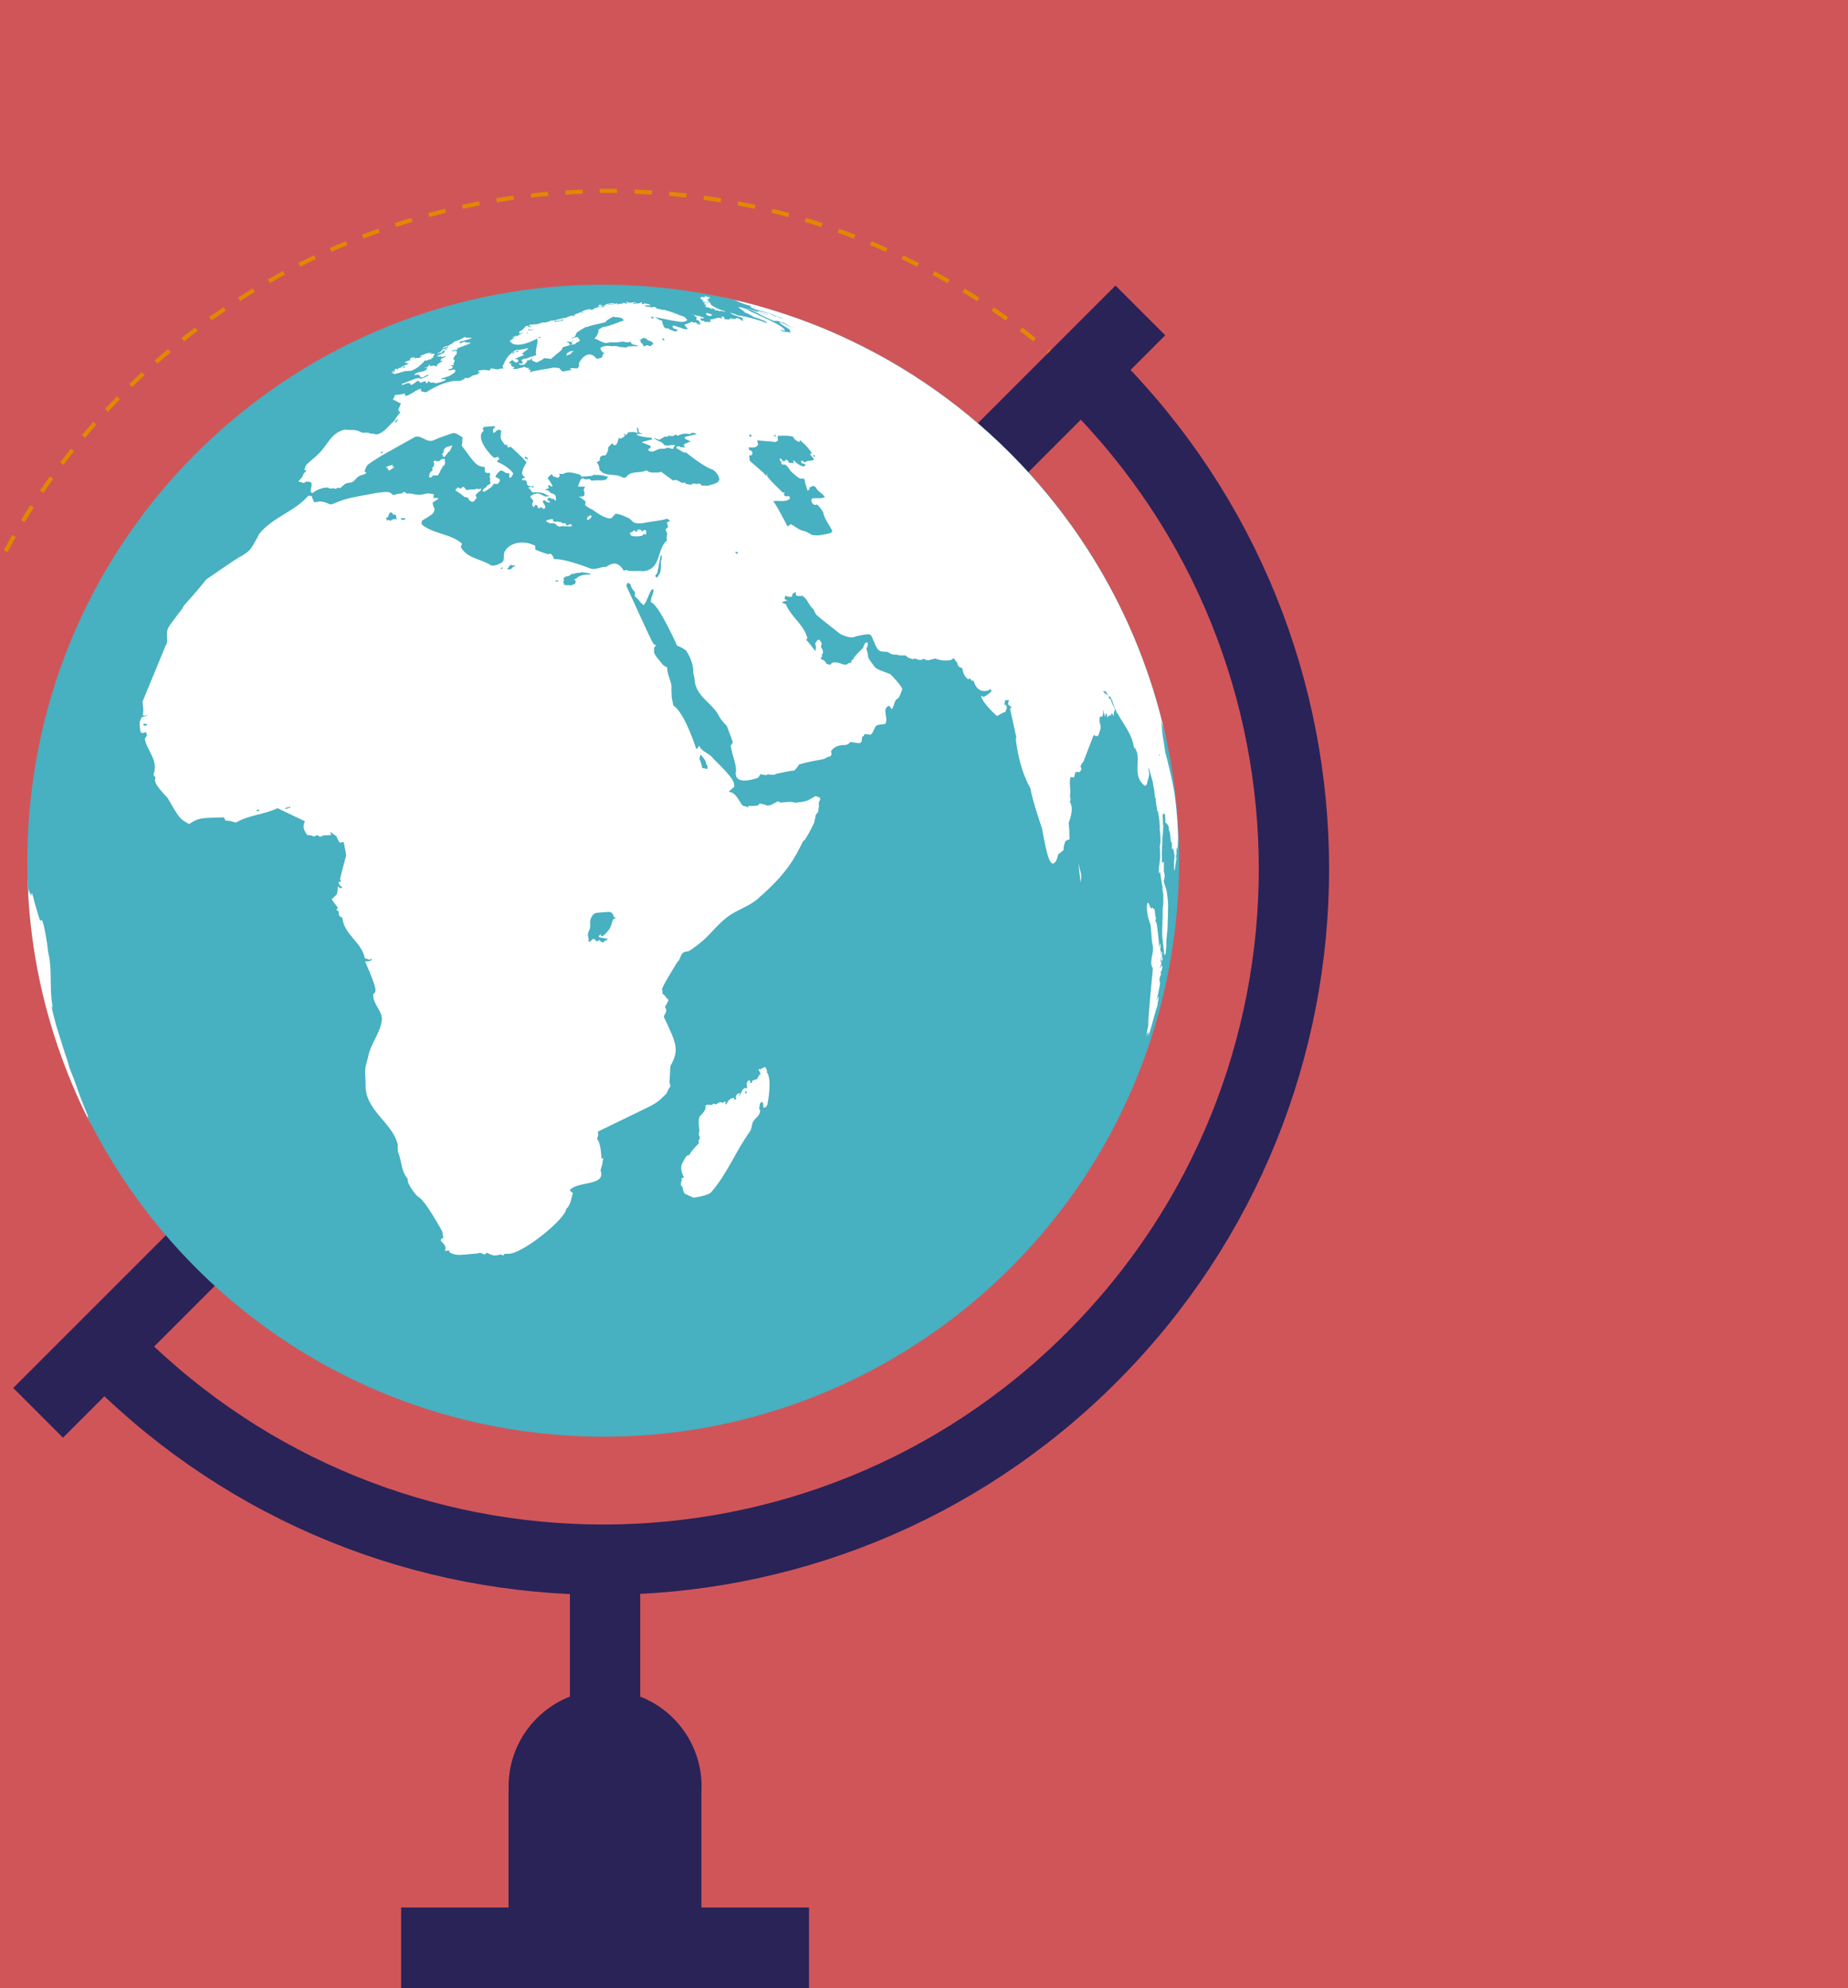
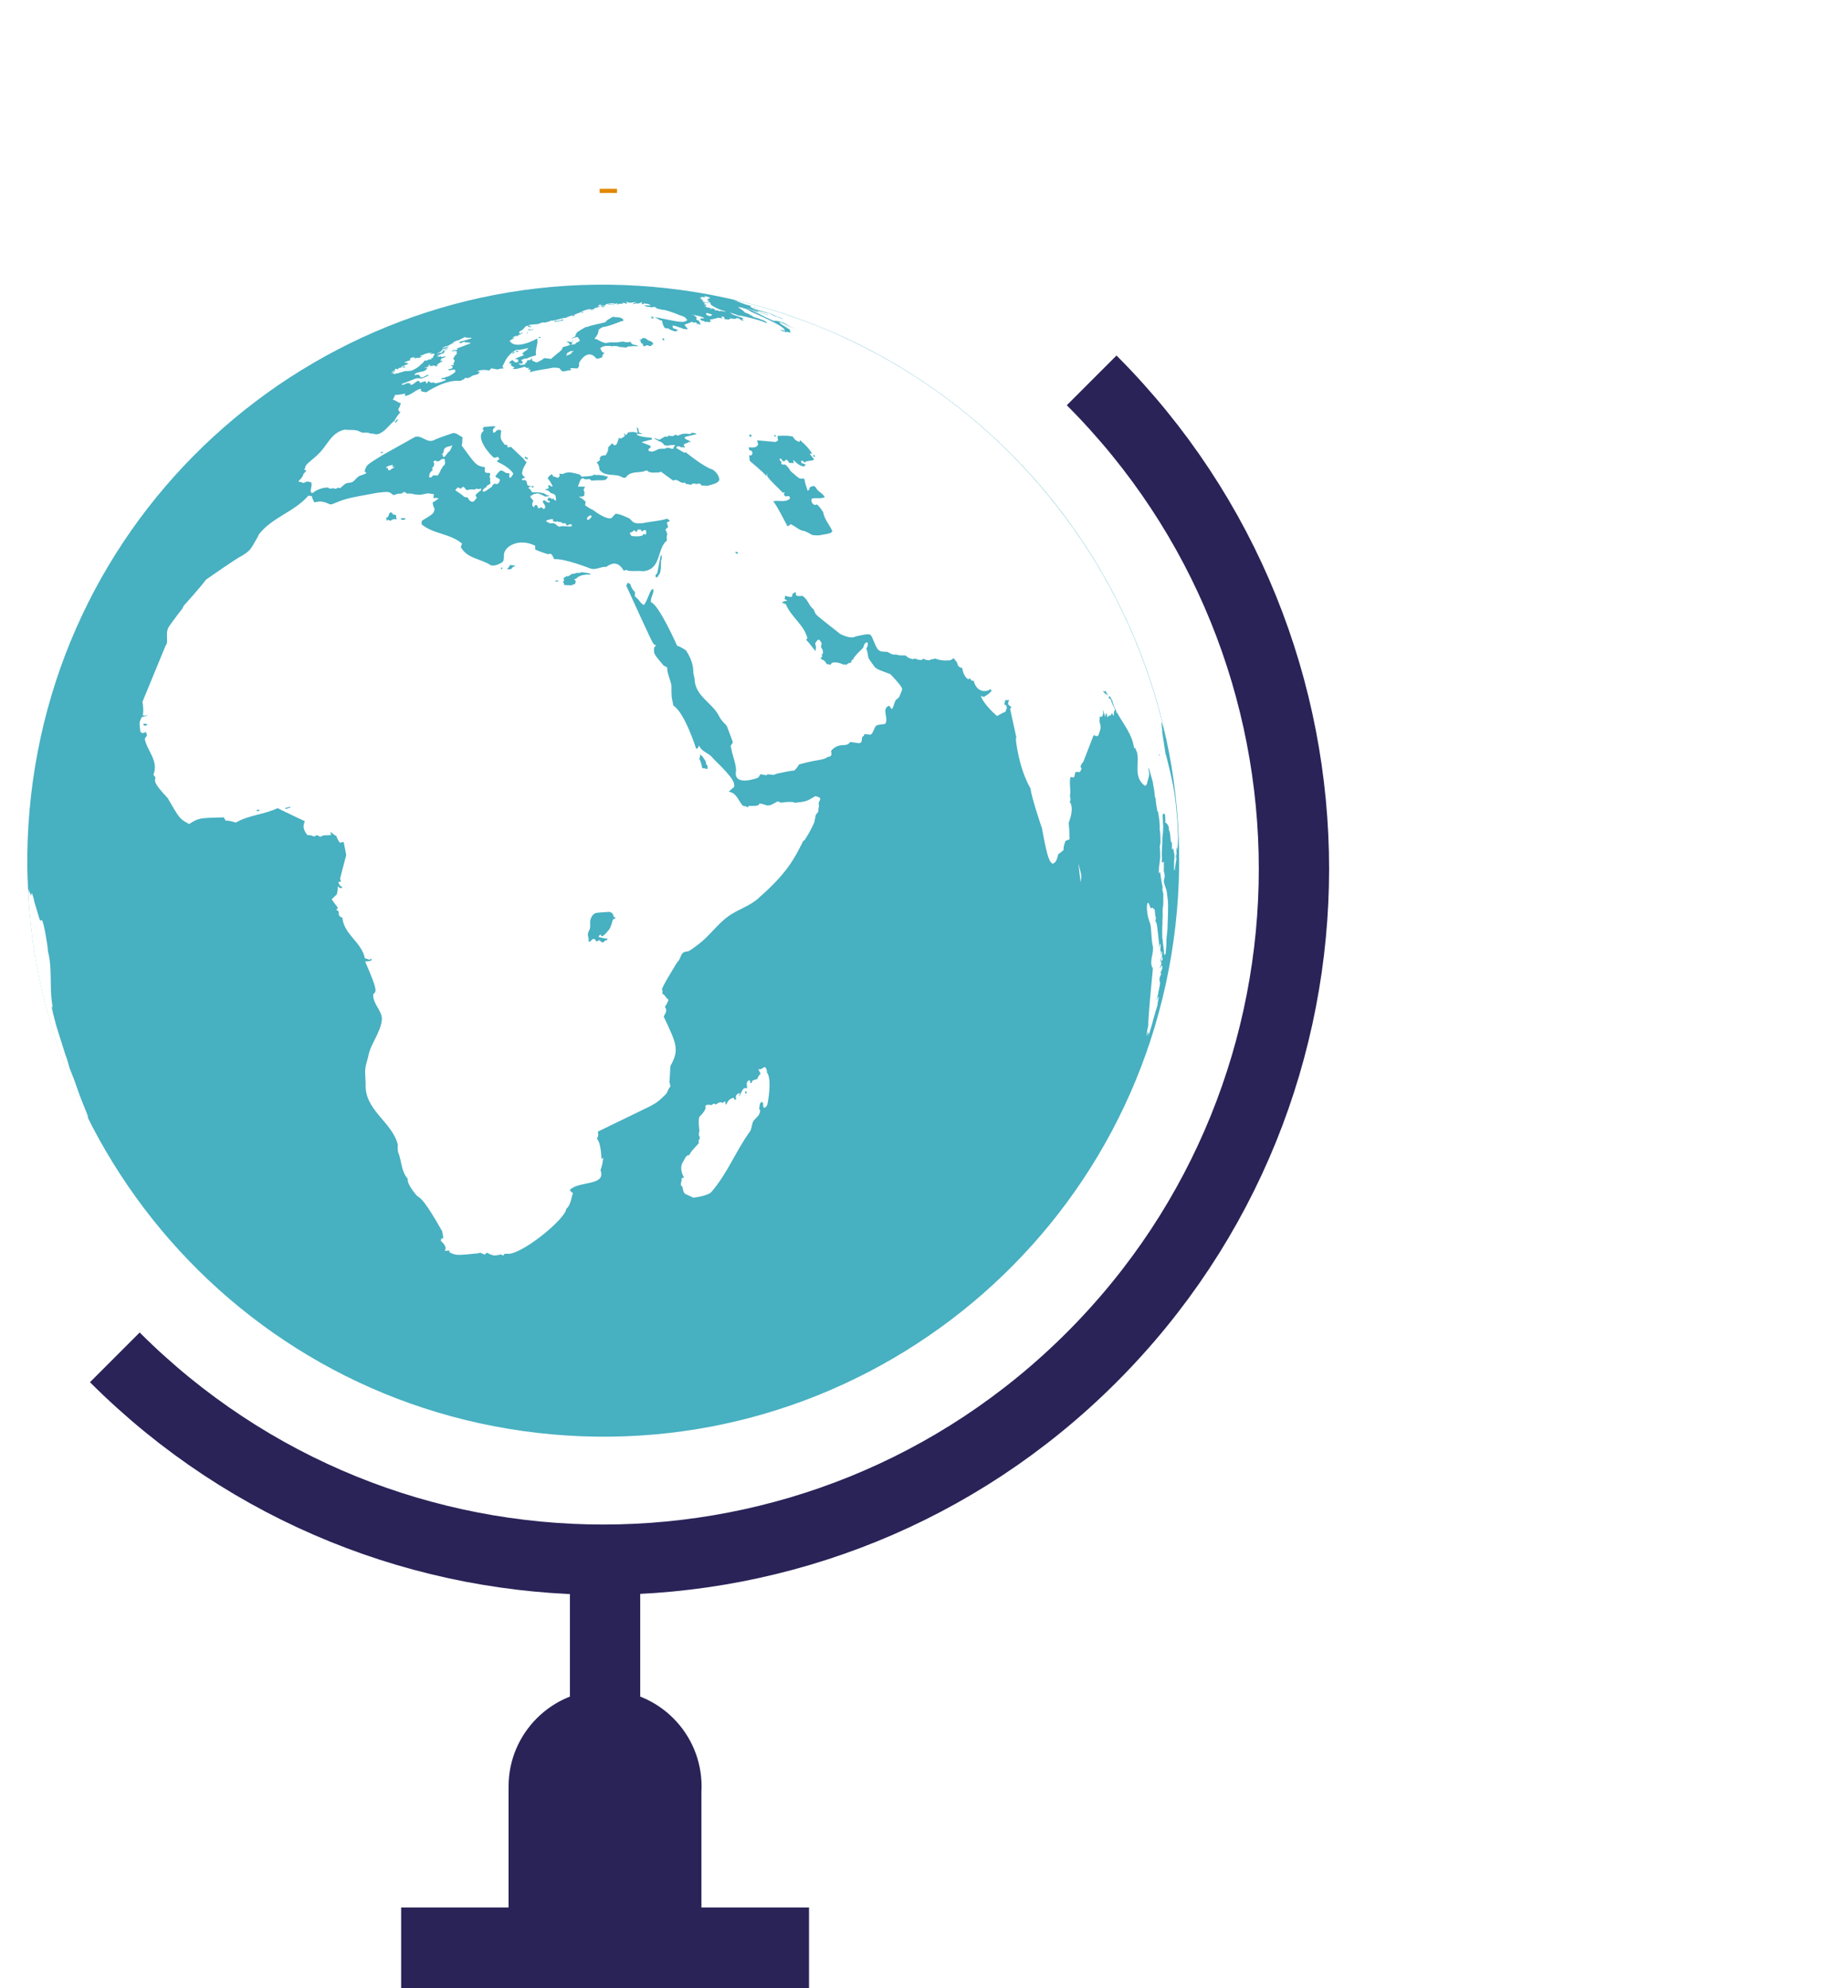
<svg xmlns="http://www.w3.org/2000/svg" xmlns:ns1="http://sodipodi.sourceforge.net/DTD/sodipodi-0.dtd" xmlns:ns2="http://www.inkscape.org/namespaces/inkscape" width="419.528" height="451.276" viewBox="0 0 419.528 451.276" version="1.1" xml:space="preserve" style="clip-rule:evenodd;fill-rule:evenodd;stroke-miterlimit:10" id="svg58" ns1:docname="header.svg" ns2:version="0.92.3 (2405546, 2018-03-11)">
  <defs id="defs62" />
  <ns1:namedview pagecolor="#ffffff" bordercolor="#666666" borderopacity="1" objecttolerance="10" gridtolerance="10" guidetolerance="10" ns2:pageopacity="0" ns2:pageshadow="2" ns2:window-width="1417" ns2:window-height="808" id="namedview60" showgrid="false" fit-margin-top="0" fit-margin-left="0" fit-margin-right="0" fit-margin-bottom="0" ns2:zoom="5.4713836" ns2:cx="166.69971" ns2:cy="404.2149" ns2:window-x="0" ns2:window-y="0" ns2:window-maximized="0" ns2:current-layer="svg58" />
-   <rect x="0" y="0" width="419.528" height="451.276" style="fill:#d05559" id="rect2" />
  <path d="m 293.514,204.755 c -3.057,81.815 -69.339,147.461 -151.41,149.502" style="fill:none;fill-rule:nonzero;stroke:#e18800;stroke-width:0.94px;stroke-dasharray:3.94, 3.94" id="path4" ns2:connector-curvature="0" />
-   <path d="m -17.183,192.94 c 3.057,-81.815 69.339,-147.461 151.41,-149.502" style="fill:none;fill-rule:nonzero;stroke:#e18800;stroke-width:0.94px;stroke-dasharray:3.94, 3.94" id="path6" ns2:connector-curvature="0" />
-   <path d="m 144.073,43.499 c 81.815,3.057 147.461,69.339 149.502,151.41" style="fill:none;fill-rule:nonzero;stroke:#e18800;stroke-width:0.94px;stroke-dasharray:3.94, 3.94" id="path8" ns2:connector-curvature="0" />
  <path d="m 140.072,354.224 c -0.656,0.008 -1.312,0.012 -1.97,0.012 -0.657,0 -1.314,-0.004 -1.969,-0.012 M -17.344,200.747 c -0.008,-0.655 -0.012,-1.312 -0.012,-1.969 0,-0.658 0.004,-1.315 0.012,-1.97 M 136.133,43.331 c 0.655,-0.008 1.312,-0.012 1.969,-0.012 0.658,0 1.314,0.004 1.97,0.012 M 293.549,196.808 c 0.008,0.655 0.012,1.312 0.012,1.97 0,0.657 -0.004,1.314 -0.012,1.969" style="fill:none;fill-rule:nonzero;stroke:#e18800;stroke-width:0.94px" id="path10" ns2:connector-curvature="0" />
-   <path d="M 8.653,320.69 258.883,70.46" style="fill:none;fill-rule:nonzero;stroke:#292358;stroke-width:15.96px" id="path12" ns2:connector-curvature="0" />
  <path d="M 266.839,210.161 C 258.667,281.897 193.88,333.429 122.142,325.257 50.404,317.083 -1.126,252.297 7.048,180.561 15.221,108.822 80.004,57.291 151.743,65.466 c 71.744,8.171 123.271,72.95 115.096,144.695" style="fill:#47b0c1;fill-rule:nonzero" id="path14" ns2:connector-curvature="0" />
  <path d="m 89.114,105.49 c -0.025,0.002 -0.065,0.007 -0.146,0.1 -0.529,0.007 -1.234,0.33 -1.308,0.543 0.017,0.038 0.061,0.127 0.399,0.136 0.062,0.615 0.325,0.559 0.541,0.404 0.076,-0.069 0.291,-0.244 0.796,-0.529 l 0.025,-0.011 c 0.007,-0.009 0.134,-0.212 0.128,-0.258 -0.009,-0.065 -0.19,0.095 -0.229,0.129 -0.067,-0.001 -0.162,0.004 -0.229,0.008 0.088,-0.365 0.095,-0.495 0.023,-0.522" style="fill:#ffffff;fill-rule:nonzero" id="path16" ns2:connector-curvature="0" />
  <path d="m 100.555,102.91 c -0.192,0.065 -0.246,0.113 -0.286,0.154 l 0.007,0.044 c 0.081,0.037 0.201,0.057 0.29,0.071 -0.104,0.18 -0.112,0.302 -0.083,0.356 l 0.263,0.174 c 0.07,0.016 0.126,0.01 0.227,-0.059 0.002,-0.007 0.71,-0.875 0.805,-1.035 0.036,-0.01 0.173,-0.049 0.339,-0.261 0.204,-0.275 0.606,-1.229 0.505,-1.349 -0.049,0.005 -0.11,0.063 -0.242,0.23 -1.797,0.197 -1.64,1.134 -1.638,1.141 l 0.066,0.032 c -0.191,0.134 -0.202,0.19 -0.212,0.247 0.026,0.027 0.08,0.049 0.123,0.057 -0.044,0.063 -0.088,0.175 -0.164,0.198" style="fill:#ffffff;fill-rule:nonzero" id="path18" ns2:connector-curvature="0" />
  <path d="m 97.41,108.275 c 0.059,0.131 0.648,0.231 0.823,-0.347 0.272,-0.009 0.637,-0.024 0.909,-0.031 0.003,0.098 0.016,0.108 0.044,0.126 0.005,0.001 0.454,-0.192 0.976,-1.59 0.086,-0.02 0.202,-0.045 0.231,-0.3 0.073,-0.125 0.166,-0.289 0.236,-0.414 0.072,-0.017 0.179,-0.038 0.23,-0.089 0.071,-0.065 0.221,-0.681 0.223,-0.687 0.009,-0.167 -0.116,-0.196 -0.16,-0.207 0.165,-0.428 0.026,-0.555 -0.122,-0.58 -0.64,-0.016 -0.977,0.395 -1.103,0.547 -0.103,-0.071 -0.317,-0.05 -0.634,0.058 -0.004,-0.073 -0.015,-0.205 -0.161,-0.22 -0.069,-0.005 -0.829,0.112 -0.323,0.635 l -0.047,0.493 c -0.091,0.154 -0.213,0.377 -0.363,0.47 -0.027,0.02 -0.056,0.06 -0.067,0.096 -0.046,0.159 0.04,0.263 0.155,0.372 -0.21,0.302 -0.523,0.513 -0.695,0.847 -0.001,0.005 -0.185,0.742 -0.152,0.821" style="fill:#ffffff;fill-rule:nonzero" id="path20" ns2:connector-curvature="0" />
  <path d="m 108.881,111.527 c 0.328,-0.218 0.328,-0.218 0.342,-0.489 0.021,-0.323 -0.27,-0.088 -0.392,0.013 -0.405,-0.115 -0.651,-0.099 -0.73,-0.096 -0.16,0.017 -0.268,0.18 -0.44,0.162 -1.102,-0.099 -1.342,0.046 -1.483,0.133 -0.118,-0.029 -0.274,-0.07 -0.392,-0.095 -0.281,-0.531 -0.544,-0.624 -0.672,-0.668 -0.226,0.073 -0.317,0.284 -0.358,0.385 -0.175,-0.017 -0.348,-0.031 -0.523,-0.046 -0.197,-0.564 -0.824,0.357 -0.878,0.46 1.14,0.736 1.712,1.179 1.804,1.284 0.042,0.047 0.081,0.121 0.133,0.151 0.004,10e-4 0.316,0.175 0.896,0.203 0.229,0.541 0.527,0.863 0.884,0.945 0.144,0.033 0.508,0.067 0.771,-0.386 0.029,-0.052 0.05,-0.158 0.106,-0.189 0.037,-0.025 0.099,-0.032 0.137,-0.059 l 0.07,-0.07 c 0.119,-0.201 -0.027,-0.431 -0.225,-0.747 0.301,-0.405 0.704,-0.734 0.95,-0.891" style="fill:#ffffff;fill-rule:nonzero" id="path22" ns2:connector-curvature="0" />
  <path d="m 89.217,84.772 c 0.033,0.052 0.096,0.144 0.464,0.084 0.787,-0.122 1.524,-0.429 2.286,-0.626 0.043,-0.013 0.098,-0.008 0.136,-0.001 0.26,0.038 1.281,-0.094 1.29,-0.092 0.035,-0.007 0.077,-0.018 0.11,-0.033 0.005,-0.002 0.616,-0.267 1.215,-0.652 0.383,-0.249 0.673,-0.612 1.034,-0.874 0.229,-0.167 0.274,-0.233 0.381,-0.398 0.087,-0.132 0.222,-0.33 0.609,-0.501 -0.101,0.101 -0.101,0.101 -0.168,0.196 l 0.014,0.059 c 0.08,-0.014 0.189,-0.027 0.711,-0.309 0.201,-0.052 0.422,-0.029 0.614,-0.126 0.079,-0.045 0.092,-0.072 0.121,-0.145 -0.109,-0.007 -0.109,-0.007 -0.169,-0.054 l 0.063,-0.085 c 0.1,0.01 0.197,0.016 0.297,0.027 0.058,-0.036 0.128,-0.097 0.175,-0.15 -0.04,-0.064 -0.04,-0.064 -0.159,-0.078 0.164,-0.132 0.174,-0.178 0.19,-0.252 0.076,-0.114 0.177,-0.262 0.254,-0.372 -0.088,-0.07 -0.245,-0.187 -0.771,-0.051 -0.093,0.03 -0.224,0.061 -0.318,0.035 l -0.004,-0.051 c 0.151,-0.063 0.317,-0.084 0.461,-0.172 -0.097,-0.028 -0.125,-0.034 -0.228,-0.044 -0.372,-0.02 -1.119,0.026 -1.909,0.506 -0.438,0.08 -0.438,0.08 -0.553,0.178 0.039,0.045 0.078,0.086 0.469,0.084 -0.033,0.028 -0.067,0.055 -0.102,0.076 -0.283,0.093 -0.517,0.354 -0.857,0.28 -0.277,-0.061 -0.504,0.043 -0.644,0.143 -0.033,-0.021 -0.07,-0.042 -0.099,-0.061 l 0.073,-0.069 -0.001,-0.048 c -0.328,-0.179 -1.172,-0.039 -1.129,0.43 0.043,0.018 0.108,0.054 0.124,0.1 -0.069,0.057 -0.122,0.09 -0.484,0.139 -0.273,0.181 -0.618,0.199 -0.894,0.381 l -0.003,0.048 c 0.069,0.014 0.092,0.019 0.268,0.008 -0.027,0.028 -0.061,0.069 -0.078,0.108 0.081,-0.018 0.096,-0.023 0.277,-0.105 0.04,0.008 0.095,0.02 0.138,0.03 l -0.026,0.05 c 0.031,0.048 0.06,0.101 0.427,0.147 l -1.431,0.599 c -0.079,0.006 -0.271,0.038 -0.339,0.187 0.012,0.009 0.269,0.158 0.624,-0.148 0.078,0.013 0.186,0.022 0.269,0.028 -0.012,0.086 -0.013,0.09 0.05,0.149 l -0.096,0.074 c -0.452,-0.013 -1.513,-0.001 -1.515,0.326 -0.063,0.044 -0.155,0.101 -0.221,0.142 l -0.02,-0.088 c -0.064,-0.143 -0.434,-0.152 -0.539,0.077 0.084,0.04 0.095,0.049 0.269,0.055 -0.314,0.166 -0.658,0.266 -0.967,0.449 0.265,0.057 0.511,-0.269 0.784,-0.036 -0.254,0.172 -0.602,0.048 -0.839,0.276 l 0.019,0.051 c 0.07,0.003 0.07,0.003 0.569,-0.072 -0.064,0.059 -0.074,0.073 -0.222,0.171" style="fill:#ffffff;fill-rule:nonzero" id="path24" ns2:connector-curvature="0" />
  <path d="m 107.06,76.753 c -0.061,-0.108 -0.127,-0.165 -0.503,-0.076 -0.374,-0.009 -0.679,-0.038 -0.983,-0.065 0.04,-0.036 0.087,-0.094 0.111,-0.139 l -0.027,-0.011 c -0.053,0.011 -0.115,0.032 -0.16,0.051 l -1.106,0.571 c -0.311,0.225 -0.714,0.186 -1.037,0.37 -0.068,0.049 -0.138,0.094 -0.207,0.141 -0.194,0.051 -0.194,0.051 -0.312,0.12 l 0.043,0.068 c -0.065,0.043 -0.153,0.11 -0.221,0.163 -0.234,0.106 -1.142,0.675 -1.148,0.679 l 0.015,-0.077 c -0.176,-0.109 -1.141,0.478 -1.147,0.486 l 0.052,0.058 c 0.794,-0.241 0.794,-0.241 0.871,-0.281 0.348,-0.102 0.449,-0.117 0.551,-0.138 -0.386,0.573 -1.117,0.394 -1.597,0.762 0.1,0.024 0.1,0.024 0.278,-0.048 -0.293,0.21 -0.587,0.421 -0.878,0.634 -0.349,0.156 -0.369,0.2 -0.42,0.312 0.265,-0.041 0.461,-0.271 0.739,-0.281 l 0.038,0.077 c 0.224,0.025 0.444,-0.245 0.506,-0.329 l -0.033,-0.063 -0.078,-0.017 c 0.059,-0.056 0.146,-0.129 0.205,-0.178 0.113,0.075 0.116,0.075 0.209,0.097 l -0.036,0.075 c 0.135,-0.014 0.251,-0.093 0.376,-0.136 -0.071,0.19 -0.283,0.239 -0.396,0.387 l 0.068,0.064 c -0.048,0.041 -0.113,0.101 -0.163,0.148 -0.943,0.306 -1.512,0.635 -1.567,0.786 0.091,-0.014 0.11,-0.011 0.33,-0.14 0.061,0.006 0.12,0.014 0.179,0.016 -0.031,0.046 -0.062,0.113 -0.07,0.165 0.135,-0.006 0.138,-0.007 0.377,-0.137 0.079,0.007 0.149,0.014 0.223,0.023 -0.011,0.052 -0.003,0.131 0.022,0.18 0.104,0.02 0.104,0.02 0.47,-0.138 l 0.254,0.04 c 0.161,-0.081 0.162,-0.086 0.294,-0.134 l 0.027,0.075 -0.056,0.066 c -0.286,0.258 -0.704,0.25 -0.99,0.499 -0.151,0.135 -0.068,0.333 -0.135,0.492 0.16,-0.004 0.16,-0.004 0.456,-0.137 -0.029,0.226 -0.3,0.329 -0.354,0.347 -0.237,0.078 -0.495,0.303 -0.691,0.461 -0.194,0.13 -0.286,0.207 -0.392,0.303 0.284,-0.017 0.291,-0.009 0.358,0.08 l -0.058,0.059 c -0.218,-0.029 -0.434,0.141 -0.656,0.012 0.031,-0.046 0.061,-0.108 0.076,-0.158 l -1.248,0.197 c 0.09,-0.257 0.09,-0.257 0.076,-0.34 l -0.07,-0.026 c -0.249,0.143 -0.256,0.179 -0.267,0.27 l 0.071,0.022 c -0.086,0.066 -0.203,0.16 -0.29,0.229 -0.535,0.102 -0.64,0.216 -0.714,0.296 0.161,-0.031 0.221,-0.046 0.58,-0.159 0.274,0.374 -0.578,0.855 -1.094,0.922 -0.019,0.003 -1.847,0.251 -1.684,0.807 0.123,0.012 0.123,0.012 0.303,-0.078 0.191,-0.019 0.32,-0.006 0.449,0.002 0.05,-0.017 0.12,-0.041 0.167,-0.053 0.106,0.2 0.396,0.29 0.367,0.582 0.775,0.347 1.229,-0.67 1.972,-0.463 -0.094,0.145 -1.632,0.825 -1.785,0.79 -0.218,-0.049 -0.771,-0.147 -1.211,-0.021 l -3.284,1.293 c 0.076,0.076 0.151,0.08 0.225,0.087 l 0.042,0.058 c 0.066,0.005 0.249,0.016 0.806,-0.291 0.262,-0.146 0.7,-0.071 0.996,-0.038 -0.054,0.178 -0.055,0.182 0.002,0.302 0.818,0.21 1.648,-1.524 2.114,-0.599 -0.02,0.031 -0.051,0.073 -0.069,0.102 0.533,0.166 0.952,-0.424 1.493,-0.215 -0.005,0.051 -0.045,0.115 -0.078,0.159 l 0.078,0.094 c 0.059,0.245 0.255,0.115 0.413,-0.044 l -0.031,-0.073 -0.073,-0.015 c 0.399,-0.353 0.493,-0.14 0.585,0.062 0.49,0.12 0.49,0.12 0.806,-0.055 -0.009,0.031 -0.021,0.07 -0.031,0.1 0.048,0.01 0.113,0.026 0.156,0.036 0.043,-0.023 0.1,-0.05 0.142,-0.072 -0.003,0.058 -0.035,0.123 -0.071,0.165 0.161,-0.004 0.373,-0.002 0.536,-0.004 C 100.37,86.698 100.88,86.429 101.254,86.231 l 0.015,-0.073 c -0.187,-0.054 -0.64,-0.166 -0.901,-0.076 -0.053,-0.031 -0.115,-0.078 -0.16,-0.122 l 0.016,-0.092 c 0.281,-0.188 0.652,0.029 0.915,-0.213 l -0.062,-0.051 c 0.072,-0.035 0.165,-0.091 0.386,-0.077 0.393,0.024 1.661,-0.889 1.671,-0.902 0.425,-0.353 0.21,-0.716 -0.005,-0.742 -0.474,-0.05 -0.94,0.348 -1.42,0.029 0.272,-0.263 0.731,-0.068 0.971,-0.402 0.249,-0.352 -0.111,-0.445 -0.323,-0.503 0.302,-0.251 0.486,-0.091 0.506,-0.07 0.098,-0.094 0.098,-0.094 0.199,-0.246 -0.044,-0.016 -0.115,-0.035 -0.165,-0.048 l 0.033,-0.139 c 0.516,-0.728 0.175,-0.909 -0.076,-1.04 0.329,-0.526 0.367,-0.61 0.384,-0.668 0.499,-0.494 0.499,-0.494 0.489,-0.562 l -0.095,-0.054 c 0.123,-0.284 0.123,-0.284 -0.058,-0.542 -0.345,-0.001 -0.692,0.049 -1.034,0.022 0.213,-0.319 0.572,-0.092 0.836,-0.232 0.418,0.008 0.448,-0.042 0.528,-0.158 -0.072,-0.074 -0.072,-0.074 -0.261,-0.098 0.046,-0.041 0.113,-0.091 2.629,-1.035 0.191,-0.016 0.532,-0.227 0.578,-0.352 -0.023,-0.014 -0.023,-0.014 -0.67,-0.009 l -0.025,-0.078 c -0.109,-0.023 -0.109,-0.023 -0.233,0.042 -0.06,0.019 -0.083,0.017 -0.103,0.017 l 0.055,-0.057 c -0.07,0.005 -0.157,0.024 -0.224,0.039 l 0.007,-0.081 c -0.511,-0.321 -0.884,0.475 -1.392,0.164 l 0.055,-0.065 -0.025,-0.084 c 0.294,-0.269 0.698,-0.223 1.036,-0.364 1.289,-0.328 1.542,-0.463 1.729,-0.556 m -6.834,3.093 c -0.037,0.02 -0.078,0.018 -0.103,0.019 -0.039,-0.007 -0.071,-0.014 -0.119,-0.037 0.019,-0.016 0.126,-0.107 0.277,-0.079 -0.001,0.007 -0.009,0.063 -0.055,0.097 m 1.286,-0.308 c -0.039,0.024 -0.062,0.026 -0.075,0.023 l -0.045,-0.021 c 0.033,-0.027 0.137,-0.119 0.245,-0.126 -0.012,0.013 -0.063,0.086 -0.125,0.124 m 0.204,-0.38 c -0.134,0.081 -0.241,0.135 -0.281,0.147 -0.045,0.013 -0.084,0.012 -0.127,0.023 -0.09,0.036 -0.165,0.093 -0.26,0.12 -0.013,0.005 -0.058,0.014 -0.073,-0.02 -0.027,0.012 -0.272,0.112 -0.246,0.041 0.036,-0.094 0.205,-0.132 0.286,-0.115 0.028,-0.012 0.104,-0.055 0.185,-0.081 l 0.058,-0.021 c 0.034,-0.009 0.083,-0.002 0.119,-0.009 0.054,-0.017 0.1,-0.05 0.157,-0.069 0.043,-0.012 0.114,-0.029 0.184,-0.018 z m 1.235,-1.19 c -0.13,0.086 -0.223,0.078 -0.259,0.073 0.036,-0.03 0.229,-0.193 0.367,-0.163 -0.019,0.024 -0.062,0.059 -0.108,0.09" style="fill:#ffffff;fill-rule:nonzero" id="path26" ns2:connector-curvature="0" />
  <path d="m 245.319,200.331 c 0.158,-1.247 0.186,-1.437 0.069,-2.078 l -0.583,-2.341" style="fill:#ffffff;fill-rule:nonzero" id="path28" ns2:connector-curvature="0" />
  <path d="m 263.009,226.287 c -0.047,0.009 -0.109,0.018 -0.159,0.022 -0.127,0.467 -0.188,0.589 -0.35,0.84 0.475,-1.726 0.475,-1.726 0.454,-1.971 0.023,-0.098 0.047,-0.195 0.118,-0.429 0.079,-0.268 0.298,-1.438 0.298,-1.908 -0.04,0.015 -0.089,0.027 -0.132,0.047 0.021,-0.497 0.021,-0.497 -0.023,-0.832 0.094,-0.414 0.442,-0.761 0.341,-1.235 -0.041,0.003 -0.095,0.007 -0.133,0.01 0.573,-1.051 0.474,-1.323 0.319,-1.768 -0.227,0.497 -0.238,0.502 -0.442,0.626 0.466,-1.196 0.466,-1.196 0.216,-1.358 -0.056,-0.337 -0.089,-0.551 0.047,-0.959 0.002,0.623 0.002,0.623 0.153,0.793 0.328,-0.456 0.232,-0.689 0.117,-0.981 -0.025,0.114 -0.058,0.269 -0.08,0.384 l -0.071,0.046 c 0.229,-1.365 0.158,-1.525 0.098,-1.647 -0.18,0.268 -0.054,0.607 -0.203,0.884 -0.003,-0.828 -0.019,-0.869 -0.113,-1.111 l -0.074,-0.062 c 0.14,-1.249 0.103,-1.301 -0.054,-1.526 -0.05,0.341 -0.053,0.687 -0.118,1.025 -0.566,-5.575 -0.566,-5.575 -0.913,-6.057 0.004,-0.054 0.012,-0.105 0.024,-0.197 0.125,-0.665 0.097,-0.71 -0.042,-0.945 -0.146,-1.576 -0.146,-1.576 -0.295,-1.717 -0.014,0.057 -0.037,0.128 -0.051,0.176 -0.121,-0.15 -0.166,-0.357 -0.344,-0.465 -0.017,0.049 -0.037,0.117 -0.055,0.165 -0.114,-0.017 -0.264,-0.035 -0.378,-0.046 -0.004,-0.01 -0.206,-0.865 -0.526,-1.213 -0.625,0.423 -0.032,3.475 0.156,3.811 0.118,0.552 0.413,1.056 0.455,1.626 0.258,3.523 0.258,3.523 0.436,4.31 0.37,1.658 -0.783,3.278 -0.13,4.943 0.049,0.021 0.114,0.047 0.158,0.07 -0.008,0.216 -0.012,0.506 -0.037,0.724 -0.011,0.111 -1.129,11.397 -0.987,12.274 -0.122,0.873 -0.419,1.719 -0.42,2.613 0.285,-0.993 0.285,-0.993 0.354,-1.085 -0.039,0.453 -0.039,0.453 -0.032,0.529 0.081,-0.136 0.138,-0.286 0.221,-0.421 -0.029,0.313 -0.138,0.617 -0.155,0.93 0.231,-0.537 1.066,-3.27 1.153,-3.836 0.438,-1.445 0.438,-1.445 0.457,-1.609 0.125,-0.416 0.281,-0.822 0.4,-1.237 0.09,-0.311 0.12,-0.503 0.153,-0.765 l -0.03,0.009 c 0.248,-1.134 0.231,-1.307 0.219,-1.477" style="fill:#ffffff;fill-rule:nonzero" id="path30" ns2:connector-curvature="0" />
  <path d="m 260.545,238.057 c 0.028,-0.104 0.028,-0.104 0.034,-0.148 -0.026,0.029 -0.026,0.029 -0.055,0.086" style="fill:#ffffff;fill-rule:nonzero" id="path32" ns2:connector-curvature="0" />
  <path d="m 161.498,69.106 c -0.109,-0.068 -0.224,-0.126 -0.325,-0.209 l 0.009,-0.028 c 0.067,0.005 0.067,0.005 0.196,0.054 -0.046,-0.043 -0.046,-0.043 -0.192,-0.117 0.076,0.011 0.076,0.011 0.113,-0.004 -0.122,-0.191 -0.349,-0.176 -0.526,-0.267 0.139,-10e-4 0.264,0.085 0.406,0.076 C 161,68.48 160.725,68.6 160.58,68.378 c 0.173,-0.005 0.316,0.097 0.477,0.129 l -0.069,-0.071 c 0.001,-0.022 0.001,-0.022 -0.514,-0.262 0.117,0.02 0.23,0.07 0.349,0.089 -0.015,-0.035 -0.015,-0.035 -0.16,-0.109 l 0.01,-0.015 c 0.228,0.076 0.248,0.074 0.301,0.062 l -0.047,-0.061 0.028,-0.025 c -0.048,-0.037 -0.115,-0.053 -0.175,-0.069 0.007,0.007 0.005,0.015 0.004,0.019 l 0.012,0.014 -0.303,-0.086 c -0.075,-0.023 -0.079,-0.031 -0.083,-0.039 l 0.022,-0.008 c 0.059,0.023 0.096,0.03 0.11,0.031 0.034,0 0.043,-0.005 0.029,-0.025 0.02,0.01 0.044,0.015 0.069,0.023 -0.026,-0.02 -0.045,-0.052 -0.057,-0.094 0.094,0.032 0.094,0.032 0.137,0.025 l -0.064,-0.058 c 0.185,-0.098 0.396,-0.119 0.59,-0.184 -0.024,-0.121 -0.44,-0.253 -0.458,-0.257 -0.475,-0.147 -0.922,-0.237 -0.988,-0.234 l 0.081,0.033 -0.026,0.019 c 0.076,0.076 0.076,0.076 0.277,0.137 l -0.043,0.058 0.055,0.059 -0.04,0.002 c -0.214,-0.07 -0.214,-0.07 -0.256,-0.058 l 0.062,0.043 c -0.071,-0.002 -0.165,-0.01 -0.262,-0.023 -0.072,-0.025 -0.213,-0.068 -0.487,-0.083 0.113,0.055 0.245,0.059 0.348,0.133 -0.125,0.01 -0.234,-0.061 -0.355,-0.079 0.047,0.028 0.047,0.028 0.123,0.058 -0.036,-0.003 -0.088,-0.005 -0.126,-0.004 l 0.01,0.039 c -0.043,0.009 -0.079,10e-4 -0.119,0.012 l 0.014,0.03 c -0.031,-0.003 -0.075,-0.005 -0.108,-0.01 0.024,0.034 0.029,0.039 0.225,0.103 -0.052,-0.011 -0.118,-0.021 -0.171,-0.032 h -0.037 c 0.094,0.052 0.11,0.059 0.364,0.148 l -0.042,0.005 c -0.043,-0.016 -0.192,-0.076 -0.3,-0.077 0.095,0.143 0.288,0.153 0.405,0.264 -0.064,0.023 -0.064,0.023 -0.344,-0.121 l 0.035,-0.005 c -0.063,-0.032 -0.075,-0.039 -0.304,-0.1 l -0.026,-0.005 c 0.08,0.053 0.095,0.065 0.688,0.325 l -0.091,-0.019 -0.073,-0.028 c 0.101,0.143 0.274,0.097 0.402,0.158 -0.055,0.017 -0.068,0.019 -0.153,0.052 0.1,0.093 0.241,0.053 0.349,0.119 -0.1,-10e-4 -0.2,-0.027 -0.3,-0.02 l -0.015,0.03 0.027,0.022 c -0.058,0.013 -0.062,0.013 -0.088,0.066 l -0.077,0.006 0.018,0.037 c 0,0 0.313,0.085 0.347,0.085 l -0.001,-0.031 c 0.126,-0.003 0.16,-0.006 0.293,0.028 l -0.072,0.024 -0.048,0.058 c 0.091,0.059 0.199,0.091 0.296,0.139 -0.154,-0.032 -0.309,-0.015 -0.463,-0.022 l -0.026,0.03 c 0.121,0.116 0.304,0.11 0.427,0.219 -0.397,-0.07 -0.397,-0.07 -0.448,-0.051 0.12,0.208 0.376,0.089 0.529,0.217 l -0.029,0.018 c 0.044,0.06 0.044,0.06 0.111,0.112 l -0.041,0.004 c 0.019,0.05 0.023,0.058 0.138,0.151 -0.208,-0.077 -0.432,-0.052 -0.436,-0.053 l -0.015,0.048 c 0.098,0.131 0.656,0.475 0.914,0.366 0.048,-0.007 0.077,-0.008 0.106,-0.005 0.221,0.045 0.263,0.065 0.293,0.112 -0.198,0.001 -0.198,0.001 -0.237,0.009 l 0.011,0.046 c 0.166,0.091 0.589,0.212 0.592,0.213 l 0.006,-0.078 c -0.093,-0.079 -0.207,-0.122 -0.309,-0.188 l 0.041,10e-4 -0.023,-0.068 0.061,-0.001 c 0.317,0.235 0.468,0.255 0.629,0.277 0.112,0.016 0.151,0.059 0.163,0.075 -0.006,0.033 -0.001,0.073 0.012,0.102 l -0.04,0.025 0.016,0.041 c 0.154,0.06 0.32,0.084 0.479,0.123 l 0.023,-0.027 -0.019,-0.03 c 0.079,0.011 0.184,0.024 0.262,0.036 0.269,0.143 0.396,0.192 0.479,0.179 l -0.022,-0.047 0.012,-0.032 c 0.28,-0.043 0.533,0.102 0.808,0.116 0.068,-0.107 0.254,0.065 0.256,0.066 0.012,0.011 0.083,0.067 0.228,0.033 -0.078,-0.066 -0.261,-0.219 -0.59,-0.29 -0.758,-0.162 -2.492,-0.988 -2.783,-1.38 0.09,0.005 0.09,0.005 0.128,-0.011 m -1.644,-0.901 c -0.065,-0.009 -0.22,-0.077 -0.217,-0.093 0.024,-0.015 0.115,0.03 0.176,0.066 0.04,0.016 0.045,0.023 0.048,0.027 z m 1.069,0.442 0.024,0.02 h -0.017 c -0.125,-0.013 -0.207,-0.078 -0.196,-0.085 z m -0.358,0.142 c 0,0 -0.219,-0.051 -0.252,-0.039 l -10e-4,0.004 c -0.151,-0.076 -0.147,-0.092 -0.146,-0.098 0.009,-0.001 0.015,-0.01 0.061,-0.001 l 0.515,0.077 c 0.016,-0.002 0.074,0.015 0.133,0.052 0.032,0.02 0.05,0.037 0.071,0.051 -0.087,0.008 -0.248,0.004 -0.381,-0.046 m 1.248,1.133 0.018,0.01 0.023,0.016 c 0.037,0.03 0.081,0.062 0.059,0.064 l -0.007,0.004 c -0.063,-0.012 -0.223,-0.071 -0.194,-0.093 z m -0.35,-0.667 c 0.027,0.019 0.077,0.049 0.063,0.053 l -0.004,-0.001 c 0,0 -0.078,-0.009 -0.166,-0.06 l -0.007,-0.002 -0.017,-0.026 c 0.022,-0.008 0.058,-0.004 0.131,0.036" style="fill:#ffffff;fill-rule:nonzero" id="path34" ns2:connector-curvature="0" />
  <path d="m 160.672,71.609 c 0.166,0.067 0.393,0.165 0.543,0.079 0.073,0.008 0.144,0.015 0.218,0.024 0.048,-0.029 0.143,-0.074 0.137,-0.228 0.044,0.002 0.1,0.006 0.143,-0.004 l 0.003,-0.011 c -0.001,-0.003 -0.221,-0.141 -0.277,-0.159 l -0.032,-0.011 c -0.046,-0.016 -0.098,-0.006 -0.143,-0.018 -0.078,-0.023 -0.149,-0.07 -0.225,-0.093 l -0.072,-0.017 c -0.068,-0.018 -0.139,-0.019 -0.208,-0.036 -0.052,-0.016 -0.093,-0.057 -0.146,-0.071 l -0.023,-0.007 -0.036,-0.007 c -0.032,-0.002 -0.075,-0.004 -0.097,0.04 -0.202,0.014 -0.243,0.092 -0.114,0.235 -0.021,0.077 -0.033,0.13 0.329,0.284" style="fill:#ffffff;fill-rule:nonzero" id="path36" ns2:connector-curvature="0" />
  <path d="m 128.527,80.821 c 0.039,0.023 0.159,-0.089 0.252,-0.189 l 0.006,-0.007 c 0.036,-0.015 0.086,-0.013 0.123,-0.018 0.019,0 0.115,-0.018 0.308,-0.105 0.064,-0.029 0.114,-0.077 0.182,-0.106 l 0.105,-0.02 0.084,-0.038 c 0.016,-0.011 0.14,-0.092 0.186,-0.303 l 0.034,-0.108 c 0.109,-0.032 0.261,-0.063 0.361,-0.124 l 0.057,-0.055 c -0.018,-0.034 -0.044,-0.042 -0.163,-0.06 -0.125,-0.009 -0.461,-0.042 -0.827,0.172 -0.523,0.304 -0.644,0.376 -0.561,0.637 -0.109,0.186 -0.158,0.282 -0.147,0.324" style="fill:#ffffff;fill-rule:nonzero" id="path38" ns2:connector-curvature="0" />
  <path d="m 134.311,117.203 c 0,0 -0.055,-0.188 -0.248,-0.22 -0.133,0.002 -0.133,0.002 -0.483,0.237 -0.05,0.035 -0.173,0.117 -0.245,0.242 -0.175,0.301 0.042,0.562 0.086,0.611 0.623,-0.311 0.828,-0.645 0.89,-0.87" style="fill:#ffffff;fill-rule:nonzero" id="path40" ns2:connector-curvature="0" />
  <path d="m 125.433,117.827 c -0.014,0 -1.081,0.062 -1.453,0.404 0.031,0.108 0.045,0.164 0.43,0.337 0.108,0.045 0.192,0.128 0.302,0.172 0.361,0.136 0.739,-0.077 1.099,0.059 0.411,0.154 0.64,0.575 1.059,0.716 0.045,0.013 0.288,0.084 0.633,-0.1 2.215,0.139 2.215,0.139 2.291,-0.042 0.047,-0.118 -0.018,-0.271 -0.046,-0.341 -0.193,-0.027 -0.656,-0.067 -0.753,0.151 -0.012,0.035 -0.093,0.174 -0.447,0.018 0.035,-0.386 -0.272,-0.519 -0.92,-0.402 0.005,-0.081 0.017,-0.322 -0.896,-0.336 -0.14,-0.179 -0.274,-0.182 -0.415,-0.008 l -0.717,-0.103 c -0.029,-0.082 -0.084,-0.202 -0.048,-0.279 0,0 0.035,-0.223 -0.119,-0.246" style="fill:#ffffff;fill-rule:nonzero" id="path42" ns2:connector-curvature="0" />
  <path d="m 144.261,120.738 c 0.011,-0.088 0.02,-0.155 -0.008,-0.223 -0.087,-0.217 -0.552,-0.091 -0.697,0.249 -0.138,-0.052 -0.227,0.058 -0.346,0.093 l -0.092,0.019 c -0.38,0.143 0.274,0.785 0.281,0.791 0.029,0.013 2.691,0.341 2.653,-0.468 0.097,0.003 0.195,0.014 0.295,0.025 l 0.025,0.037 c 0.17,0.215 0.278,0.126 0.326,-0.274 l 0.005,-0.057 c 0.001,-0.018 0.025,-0.459 -0.108,-0.555 -0.004,-0.007 -0.505,-0.196 -0.551,0.066 -0.037,0.232 -0.272,0.158 -0.464,0.046 -0.006,-0.251 -0.111,-0.262 -0.319,-0.28 -0.238,-0.015 -0.572,-0.035 -0.565,0.139 0,0 -0.003,0.421 -0.435,0.392" style="fill:#ffffff;fill-rule:nonzero" id="path44" ns2:connector-curvature="0" />
  <path d="m 8.71,221.103 c 0.05,0.243 0.096,0.484 0.148,0.724 0.095,0.47 0.197,0.937 0.296,1.405 0.049,0.211 0.093,0.422 0.14,0.629 0.145,0.668 0.297,1.336 0.462,1.999 0.012,0.063 0.027,0.123 0.04,0.18 0.147,0.611 0.299,1.218 0.456,1.824 0.052,0.221 0.113,0.438 0.167,0.652 0.123,0.463 0.247,0.928 0.375,1.389 0.06,0.232 0.125,0.464 0.188,0.691 0.131,0.47 0.267,0.942 0.404,1.409 0.061,0.208 0.117,0.411 0.177,0.617 0.197,0.665 0.401,1.328 0.609,1.993 0.301,0.958 0.614,1.916 0.936,2.867 0.103,0.298 0.21,0.593 0.316,0.892 0.224,0.648 0.452,1.298 0.684,1.942 0.132,0.356 0.267,0.709 0.397,1.064 0.221,0.583 0.443,1.172 0.67,1.747 0.148,0.376 0.294,0.752 0.446,1.123 0.225,0.559 0.45,1.114 0.683,1.669 0.156,0.377 0.318,0.758 0.482,1.133 0.229,0.547 0.471,1.095 0.711,1.633 0.169,0.376 0.333,0.751 0.507,1.124 0.249,0.549 0.507,1.095 0.764,1.639 0.169,0.357 0.337,0.716 0.513,1.073 0.276,0.575 0.56,1.142 0.846,1.711 0.164,0.322 0.322,0.647 0.488,0.974 0.051,0.09 0.099,0.181 0.147,0.275 -0.838,-1.709 -0.84,-1.714 -0.969,-2.002 0.076,0.14 0.151,0.278 0.226,0.413 -0.073,-0.175 -0.16,-0.35 -0.233,-0.527 0.052,0.064 0.117,0.165 0.163,0.238 -0.014,-0.046 -0.035,-0.104 -0.05,-0.146 0.036,0.023 0.082,0.059 0.116,0.083 -0.008,-0.114 -0.008,-0.114 -1.459,-3.698 -0.641,-1.575 -1.143,-3.2 -1.735,-4.79 -0.361,-0.889 -0.709,-1.779 -1.052,-2.68 -0.185,-0.609 -0.315,-1.237 -0.524,-1.843 -0.148,-0.405 -0.286,-0.79 -0.418,-1.172 -0.683,-2.214 -1.405,-4.409 -2.082,-6.618 -0.266,-1.153 -0.629,-2.276 -0.859,-3.434 -0.031,-0.307 -0.198,-0.58 -0.219,-0.885 0.154,0.134 0.154,0.134 0.285,0.518 -0.009,-0.151 -0.019,-0.374 -0.099,-0.948 -0.012,-0.097 -0.031,-0.23 -0.044,-0.326 -0.576,-3.855 0.074,-7.799 -0.897,-11.62 -0.018,-0.092 -0.03,-0.19 -0.044,-0.289 -0.014,-0.186 -0.03,-0.473 -0.07,-0.807 -0.005,-0.058 -0.793,-5.693 -1.349,-6.18 -0.018,0.051 -0.037,0.116 -0.051,0.171 -0.093,-0.004 -0.223,-0.007 -0.317,-0.011 -0.11,-0.288 -0.11,-0.288 -1.302,-4.288 -0.08,-0.725 -0.416,-1.6 -0.555,-1.945 -0.09,0.132 -0.086,0.195 -0.083,0.258 -0.067,0.084 -0.121,0.228 -0.123,0.337 -0.016,-0.046 -0.04,-0.104 -0.059,-0.154 -0.107,-0.249 -0.107,-0.249 -0.143,-0.51 -0.042,-0.021 -0.097,-0.047 -0.138,-0.066 -0.102,-0.622 -0.102,-0.622 -0.148,-0.808 -0.017,0.17 -0.016,0.236 -0.016,0.299 -0.045,0.17 -0.045,0.17 -0.024,0.735 l -0.033,0.047 0.028,0.585 0.008,0.391 c 0,-0.02 -0.22,-4.426 -0.22,-4.466 -0.003,0.172 0.026,0.351 -0.003,0.524 l -0.018,-0.589 c -0.003,-0.157 -0.009,-0.313 -0.014,-0.474 0.002,0.104 0.004,0.212 0.005,0.313 0.019,0.685 0.044,1.374 0.074,2.06 0.01,0.217 0.019,0.433 0.03,0.653 0.022,0.474 0.045,0.952 0.074,1.431 0.014,0.243 0.029,0.485 0.045,0.729 0.03,0.476 0.06,0.951 0.099,1.426 0.017,0.217 0.031,0.434 0.046,0.655 0.059,0.678 0.115,1.36 0.181,2.037 0.003,0.041 0.007,0.077 0.011,0.115 0.062,0.643 0.132,1.286 0.202,1.929 0.025,0.223 0.051,0.448 0.081,0.669 0.051,0.468 0.109,0.931 0.169,1.398 0.033,0.244 0.063,0.491 0.095,0.736 0.063,0.471 0.129,0.939 0.202,1.407 0.026,0.217 0.058,0.435 0.091,0.647 0.103,0.673 0.208,1.345 0.32,2.019 0.009,0.059 0.021,0.118 0.028,0.177 0.105,0.617 0.214,1.232 0.325,1.852 m 11.192,33.573 0.118,0.194 c 0.062,0.146 0.14,0.325 0.136,0.343 -0.047,-0.04 -0.261,-0.478 -0.254,-0.537" style="fill:#ffffff;fill-rule:nonzero" id="path46" ns2:connector-curvature="0" />
  <path d="m 172.923,250.122 c 0.638,0.219 0.076,0.992 0.514,1.332 0.284,-0.062 0.429,-0.096 0.721,-0.592 0.134,-0.229 1.195,-6.117 -0.075,-7.421 0.127,-0.461 -0.201,-1.145 -0.516,-1.265 -0.27,0.261 -0.66,0.327 -0.952,0.556 -0.114,-0.05 -0.279,-0.077 -0.395,-0.091 0.015,0.424 0.329,0.719 0.455,1.094 -0.263,0.238 -0.525,0.484 -0.773,1.189 -0.354,0.142 -0.743,0.18 -1.082,0.368 -0.061,0.093 -0.062,0.095 -0.062,0.099 -0.076,0.406 -0.124,0.489 -0.445,0.42 -0.006,-0.14 -0.01,-0.324 -0.014,-0.464 -0.448,-0.438 -0.772,0.475 -0.775,0.488 -0.053,0.406 0.175,0.806 0.02,1.21 -1.142,-0.435 -1.142,1.306 -1.834,1.836 0.047,-0.146 0.111,-0.339 0.157,-0.482 0.067,-0.088 0.15,-0.213 0.202,-0.308 -1.279,0.225 -1.033,1.095 -0.927,1.468 -0.129,0.018 -0.3,0.046 -0.427,0.064 -0.012,-0.123 -0.048,-0.289 -0.089,-0.407 -0.196,-0.058 -1.295,0.137 -1.693,1.461 -0.075,-0.023 -0.171,-0.053 -0.246,-0.078 0.026,-0.339 0.026,-0.339 -0.051,-0.58 -0.218,0.017 -0.218,0.017 -0.418,0.262 -0.109,0.052 -0.177,0.044 -0.241,0.04 -0.53,-0.423 -1.434,0.362 -1.439,0.373 -0.069,0.012 -0.133,0.003 -0.202,-0.004 -0.018,-0.047 -0.043,-0.109 -0.061,-0.153 -0.226,-0.051 -0.3,-0.067 -0.695,0.29 -1.256,-0.14 -1.329,0.006 -1.456,0.257 0.399,0.791 -1.227,2.288 -1.244,2.306 -0.505,0.423 -0.11,3.259 -0.103,3.286 -0.217,0.874 -0.155,1.058 0.066,1.363 0.044,0.189 0.009,0.342 -0.024,0.492 -0.311,0.366 -0.285,0.533 -0.138,0.918 -1.812,1.964 -1.812,1.964 -2.189,2.735 -0.654,0.093 -0.654,0.093 -1.578,1.807 -0.645,1.252 0.045,2.727 0.372,3.3 -0.449,0.089 -0.449,0.089 -0.587,0.325 0.176,0.555 -0.539,1.444 0.229,1.712 0.062,0.506 0.141,1.206 0.568,1.642 l 1.911,0.883 c 0.026,0.004 3.29,-0.389 4.057,-1.263 3.604,-4.113 5.557,-9.286 8.725,-13.678 0.472,-0.639 0.432,-1.442 0.698,-2.144 0.302,-0.805 1.182,-1.168 1.504,-1.952 0.215,-0.525 0.27,-0.775 -0.048,-1.149 0.048,-0.316 0.111,-0.735 0.162,-1.052 0.187,-0.369 0.195,-0.373 0.418,-0.493 m -3.606,-1.932 c -0.05,-0.003 -0.089,-0.017 -0.156,-0.038 -0.014,-0.058 -0.122,-0.492 0.298,-0.404 0.004,0.019 0.068,0.212 0.032,0.335 -0.03,0.114 -0.128,0.11 -0.174,0.107" style="fill:#ffffff;fill-rule:nonzero" id="path48" ns2:connector-curvature="0" />
  <path d="m 263.214,186.335 0.074,1.376 c -0.012,0.137 -0.019,0.321 -0.027,0.461 0.056,0.225 0.061,0.337 0.067,0.454 l 0.073,0.691 c 0.033,0.533 0.033,0.533 0.041,2.024 -0.075,0.294 -0.141,0.693 -0.163,0.995 0.08,0.371 0.083,0.564 0.081,0.758 0.006,0.459 0.016,1.073 0.025,1.533 -0.112,0.714 -0.115,1.437 -0.266,2.144 -0.03,0.389 -0.041,0.762 -0.052,1.133 0.019,0.141 0.043,0.325 0.063,0.463 0.026,-0.113 0.062,-0.257 0.089,-0.37 l 0.165,-0.019 0.04,0.354 c 0.002,0.02 0.331,2.542 0.518,2.919 l -0.059,0.73 c 0.067,0.274 0.151,0.641 0.213,0.92 l -0.013,0.616 c 0.034,0.629 -0.005,1.471 -0.027,2.101 -0.256,0.959 -0.029,1.945 -0.136,2.911 -0.028,0.331 -0.033,0.764 -0.016,1.093 -0.118,1.03 -0.035,3.336 -0.037,3.345 0.036,0.26 0.078,0.391 0.106,0.406 l 10e-4,0.082 c -0.039,0.524 0.141,1.026 0.151,1.541 0.009,0.28 0.087,0.551 0.112,0.827 0.022,0.254 -0.004,0.507 0.018,0.76 l 0.018,0.055 c 0.027,-0.014 0.049,-0.022 0.093,-0.272 -0.057,0.521 -0.04,0.569 -0.032,0.597 0.021,-0.032 0.039,-0.049 0.122,-0.433 l 0.059,0.049 c 0.005,0.088 0.007,0.089 0.026,0.114 0.021,-0.031 0.032,-0.043 0.063,-0.196 0.066,-0.358 0.068,-0.375 0.046,-0.522 0.175,-1.458 0.154,-2.453 0.15,-2.779 l 0.238,-2.307 c 0.201,-5.883 0.201,-5.883 -0.124,-8.133 -0.034,-0.996 -0.651,-1.843 -0.715,-2.834 0.13,-0.376 0.375,-1.076 10e-4,-2.2 0.038,-0.647 0.016,-1.508 0.009,-2.157 -0.294,0.237 -0.372,0.228 -0.448,0.219 l -0.006,-0.345 c 0.062,-0.505 0.013,-1.187 -0.018,-1.69 0.033,-1.231 0.158,-2.458 0.145,-3.691 0.157,-1.062 0.162,-1.163 0.164,-2.11 0.034,-0.215 0.03,-0.244 0.029,-0.273 -0.055,-0.49 -0.07,-0.758 -0.085,-1.023 l 0.025,-0.11 c -0.033,-0.525 -0.062,-1.044 -0.1,-1.564 0.086,-0.111 0.2,-0.256 0.288,-0.366 0.087,0.093 0.193,0.218 0.277,0.312 l 0.066,0.846 c -0.01,0.306 -0.008,0.721 0.002,1.027 0.042,-0.009 0.098,-0.021 0.138,-0.03 0.284,0.193 0.53,0.626 0.641,0.949 0.017,0.307 0.039,0.714 0.06,1.023 0.024,-0.086 0.054,-0.2 0.072,-0.283 0.251,0.919 0.235,1.878 0.388,2.812 0.138,-0.166 0.159,-0.164 0.179,-0.162 0.024,0.188 0.024,0.188 0.036,1.652 l 0.281,-0.121 c 0.097,0.526 0.229,1.034 0.287,1.567 -0.04,0.443 -0.029,0.891 -0.089,1.335 l -0.01,1.575 c 0.003,0.14 0.012,0.324 0.02,0.465 0.026,-0.032 0.06,-0.073 0.087,-0.102 l 0.055,0.008 c 0.064,-0.738 0.239,-1.459 0.286,-2.196 l 0.085,0.09 -0.01,-0.582 c -0.032,-0.317 -0.067,-0.74 -0.095,-1.055 0.033,0.18 0.07,0.424 0.104,0.606 0.07,-0.66 -0.017,-1.322 0.013,-1.985 0.027,0.047 0.066,0.111 0.091,0.156 -0.008,0.14 -0.025,0.324 -0.035,0.466 0.18,-0.515 0.266,-0.77 0.273,-1.992 0.052,-0.831 0.059,-0.942 -0.041,-2.852 -0.013,-0.298 -0.034,-0.693 -0.052,-0.994 -0.013,-0.493 -0.013,-0.493 -0.215,-2.894 -0.074,-0.971 -0.184,-1.892 -0.329,-3.084 -0.337,-3.135 -2.058,-9.951 -2.177,-10.082 -0.183,-1.276 -0.825,-5.334 -0.826,-5.338 0.048,0.133 0.106,0.315 0.151,0.447 -0.128,-0.639 -0.142,-1.291 -0.27,-1.929 l 0.035,0.08 c -0.011,-0.145 -0.03,-0.336 -0.041,-0.477 0.118,0.267 0.24,0.631 0.306,0.913 -0.02,-0.182 -0.013,-0.181 -0.009,-0.18 l 0.211,0.786 c 0.033,0.148 0.075,0.349 0.101,0.498 0.101,0.371 0.121,0.463 0.14,0.547 0.134,0.594 0.193,0.869 0.297,1.202 -0.126,-0.622 -0.126,-0.622 -0.356,-1.532 -0.095,-0.445 -0.199,-0.891 -0.297,-1.335 0.037,0.16 0.09,0.378 0.127,0.538 -0.02,-0.106 -0.051,-0.244 -0.076,-0.351 l -0.039,-0.18 c -0.095,-0.388 -0.191,-0.775 -0.29,-1.162 -0.078,-0.299 -0.151,-0.599 -0.23,-0.897 -0.114,-0.452 -0.232,-0.898 -0.355,-1.347 -0.072,-0.266 -0.141,-0.535 -0.215,-0.796 -0.142,-0.502 -0.284,-1.002 -0.431,-1.499 -0.06,-0.217 -0.12,-0.428 -0.182,-0.641 -0.21,-0.715 -0.428,-1.422 -0.647,-2.137 -0.294,-0.921 -0.594,-1.84 -0.903,-2.756 -0.098,-0.286 -0.2,-0.569 -0.296,-0.856 -0.222,-0.637 -0.448,-1.273 -0.679,-1.909 -0.113,-0.313 -0.229,-0.632 -0.347,-0.948 -0.232,-0.63 -0.476,-1.255 -0.718,-1.877 -0.109,-0.288 -0.219,-0.573 -0.334,-0.858 -0.327,-0.828 -0.666,-1.656 -1.012,-2.48 -0.028,-0.061 -0.051,-0.127 -0.078,-0.19 -0.377,-0.887 -0.763,-1.767 -1.158,-2.645 -0.115,-0.26 -0.239,-0.519 -0.355,-0.776 -0.286,-0.624 -0.58,-1.246 -0.871,-1.861 -0.141,-0.303 -0.289,-0.599 -0.435,-0.897 -0.285,-0.6 -0.585,-1.197 -0.882,-1.79 -0.144,-0.275 -0.285,-0.551 -0.423,-0.829 -0.383,-0.746 -0.775,-1.484 -1.174,-2.221 -0.057,-0.11 -0.113,-0.216 -0.175,-0.328 -0.454,-0.843 -0.927,-1.686 -1.404,-2.516 -0.134,-0.24 -0.275,-0.475 -0.412,-0.712 -0.348,-0.601 -0.702,-1.2 -1.059,-1.789 -0.172,-0.288 -0.35,-0.573 -0.52,-0.857 -0.345,-0.562 -0.696,-1.123 -1.048,-1.679 -0.173,-0.269 -0.342,-0.541 -0.514,-0.811 -0.429,-0.661 -0.864,-1.321 -1.303,-1.981 -0.099,-0.146 -0.191,-0.289 -0.29,-0.438 -0.539,-0.798 -1.09,-1.589 -1.644,-2.373 -0.151,-0.207 -0.298,-0.411 -0.443,-0.617 -0.417,-0.581 -0.837,-1.159 -1.266,-1.733 -0.193,-0.261 -0.383,-0.515 -0.58,-0.775 -0.413,-0.545 -0.824,-1.088 -1.247,-1.628 -0.181,-0.235 -0.362,-0.466 -0.544,-0.697 -0.596,-0.759 -1.2,-1.51 -1.814,-2.258 C 226.96,99.1 213.931,88.37 199.056,80.318 c -4.113,-2.178 -7.698,-3.906 -11.339,-5.446 -0.287,-0.12 -0.585,-0.243 -0.898,-0.372 -0.234,-0.1 -0.467,-0.198 -0.7,-0.288 -0.062,-0.026 -0.123,-0.049 -0.185,-0.077 -3.267,-1.314 -6.656,-2.504 -10.575,-3.75 -0.012,-0.005 -0.022,-0.01 -0.038,-0.013 l 0.059,0.024 c 0.302,0.099 0.702,0.226 1.001,0.322 -2.824,-0.875 -4.967,-1.538 -8.982,-2.496 -1.058,-0.25 -2.255,-0.527 -3.341,-0.763 -0.086,-0.017 -0.179,-0.036 -0.254,-0.051 0.1,0.02 0.237,0.048 0.338,0.069 l -0.41,-0.084 c 0.372,0.084 1.065,0.241 3.122,0.718 l -0.074,-0.015 0.116,0.046 c 0.295,0.068 0.683,0.159 0.974,0.232 -0.276,-0.063 -0.647,-0.149 -0.922,-0.212 l 0.021,0.011 c 0.157,0.043 0.369,0.102 0.528,0.142 l -0.067,-0.011 c 0.061,0.021 0.053,0.019 0.049,0.018 -0.135,-0.031 -0.319,-0.071 -0.453,-0.103 -0.189,-0.041 -0.195,-0.042 -0.2,-0.04 l 0.031,0.017 c -0.135,-0.032 -0.304,-0.07 -0.438,-0.103 0.106,0.029 0.251,0.065 0.354,0.095 l 0.403,0.113 c 0.352,0.166 0.396,0.188 1.134,0.471 0.024,0.005 0.071,0.014 0.166,0.04 l -0.04,0.006 c 0.006,0.005 0.014,0.006 0.023,0.008 0.136,0.044 0.378,0.114 0.382,0.119 0,0 -0.099,-0.024 -0.214,-0.057 0.003,0.005 0.012,0.007 0.017,0.008 l 0.105,0.04 c 0.053,0.02 0.094,0.039 0.138,0.055 0.125,0.024 0.627,0.162 0.633,0.163 l 0.046,0.015 c -0.081,-0.019 -0.186,-0.043 -0.21,-0.043 v 0.002 c -0.07,-0.007 -0.16,-0.033 -0.245,-0.054 0.222,0.08 0.408,0.132 0.643,0.165 0.278,0.077 0.642,0.18 0.912,0.259 -0.132,0.024 -0.309,0.063 -0.444,0.093 0.74,0.591 3.646,1.289 3.977,1.366 l 0.648,0.228 c 0.789,0.374 1.622,0.64 2.432,0.97 l 0.271,0.171 0.218,0.09 -0.018,0.038 c -0.402,-0.143 -0.915,-0.384 -1.297,-0.563 -0.136,-0.056 -0.318,-0.134 -0.451,-0.189 0.113,0.067 0.265,0.152 0.38,0.219 -0.09,-0.031 -0.21,-0.07 -0.298,-0.097 l -0.566,-0.234 c -0.157,-0.064 -0.383,-0.146 -0.528,-0.24 l -0.245,-0.147 c -0.261,-0.103 -0.632,-0.187 -0.912,-0.212 -0.856,-0.28 -1.771,-0.32 -2.594,-0.706 -0.134,-0.034 -0.314,-0.082 -0.447,-0.116 0.182,0.069 0.422,0.163 0.598,0.239 0.298,0.138 0.658,0.138 0.913,0.378 -0.136,-0.038 -0.321,-0.09 -0.46,-0.131 0.085,0.064 0.196,0.146 0.279,0.211 0.743,0.22 1.496,0.396 2.235,0.62 l 0.021,0.072 c -2.336,-0.659 -2.336,-0.659 -4.221,-1.413 -0.263,-0.095 -0.618,-0.206 -0.883,-0.278 2.066,0.762 3.939,1.938 5.969,2.785 0.215,0.108 0.527,0.215 0.768,0.234 l 0.053,-0.139 0.342,0.144 0.164,-0.022 c 0.729,0.229 0.807,0.255 1.338,0.397 0.753,0.369 1.406,0.943 2.259,1.102 0.131,0.022 0.302,0.056 0.434,0.083 -1.369,-0.063 -2.388,-1.091 -3.69,-1.338 0.156,0.307 0.156,0.307 2.396,1.708 0.005,0.221 0.055,0.516 0.152,0.711 -0.392,-0.132 -0.795,-0.266 -0.979,-0.162 l -0.425,-0.104 -0.321,-0.085 c -0.278,-0.089 -0.629,-0.251 -0.87,-0.409 0.246,0.087 0.572,0.202 0.815,0.294 -0.117,-0.072 -0.278,-0.167 -0.395,-0.239 0.28,0.052 0.641,0.17 0.899,0.28 -0.059,-0.465 -0.132,-1.048 -7.709,-4.367 -0.608,-0.411 -0.608,-0.411 -1.105,-0.602 -0.9,-0.336 -0.971,-0.344 -1.839,-0.444 0.543,0.433 1.185,0.747 1.642,1.294 l 0.483,0.121 c 0.768,0.445 0.768,0.445 1.194,0.649 0.099,0.084 0.234,0.203 0.331,0.293 l 0.048,-0.056 c 0.691,0.177 0.691,0.177 2.404,0.846 0.116,0.093 0.273,0.223 0.389,0.32 0.193,0.217 0.171,0.217 0.151,0.215 -2.291,-0.998 -5.765,-1.662 -5.792,-1.662 -0.22,-0.049 -0.513,-0.102 -0.736,-0.097 -1.024,-0.404 -1.109,-0.439 -1.962,-0.659 0.897,0.724 2.065,0.802 3.062,1.296 -0.034,0.193 -0.206,0.176 -0.376,0.158 l 0.541,0.35 c -0.197,-0.019 -0.4,-0.038 -0.599,-0.058 -0.681,-0.531 -0.681,-0.531 -1.177,-0.5 l 0.077,0.105 -0.579,0.085 c -0.255,-0.07 -0.603,-0.122 -0.867,-0.129 -0.07,0.083 -0.17,0.184 -0.242,0.266 -0.454,-0.031 -0.73,-0.061 -1.007,-0.092 l -0.109,-0.415 -0.259,-0.187 c -0.14,0.03 -0.326,0.072 -0.469,0.109 0.106,0.09 0.243,0.211 0.344,0.301 l -0.165,0.029 c -0.247,-0.108 -0.623,-0.164 -0.892,-0.139 -0.026,0 -0.06,0 -0.076,0.013 -0.568,0.193 -1.158,0.262 -1.737,0.397 0.068,0.162 0.152,0.376 0.217,0.536 -0.326,0.036 -0.77,0.01 -1.085,-0.063 -0.02,0.033 -0.053,0.074 -0.071,0.107 -0.165,-0.091 -0.382,-0.217 -0.545,-0.31 -0.193,-0.03 -0.161,0.018 -0.131,0.064 -0.181,-0.102 -0.449,-0.219 -0.583,-0.382 l 0.175,-0.277 c 0.193,0.025 0.448,0.05 0.64,0.072 0.01,-0.049 0.024,-0.117 0.036,-0.164 -0.626,-0.327 -1.578,-0.509 -2.273,-0.646 -0.15,-0.054 -0.358,-0.125 -0.515,-0.176 0.187,0.089 0.435,0.207 0.621,0.295 0.148,0.138 0.338,0.354 0.529,0.413 -0.03,0.16 -0.067,0.372 -0.099,0.533 0.581,0.209 0.777,0.282 0.981,1.201 -0.187,-0.095 -0.439,-0.248 -0.654,-0.272 -0.155,-0.097 -0.363,-0.229 -0.52,-0.329 -0.103,0.03 -0.241,0.076 -0.345,0.11 -0.146,-0.075 -0.343,-0.165 -0.492,-0.236 -0.515,0.331 -1.119,0.432 -1.664,0.681 0.203,0.292 0.504,0.66 0.752,0.911 -0.037,0.042 -0.083,0.094 -0.12,0.132 l -0.797,-0.091 c -0.699,-0.303 -1.442,-0.473 -2.155,-0.746 -0.421,0.044 -0.42,0.056 -0.416,0.069 0.059,0.166 0.14,0.389 0.196,0.55 0.192,0.05 0.439,0.12 0.626,0.17 0.149,0.095 0.346,0.216 0.495,0.308 -0.219,0.065 -0.515,0.152 -0.734,0.213 -0.992,-0.337 -1.027,-0.361 -1.664,-0.742 -0.062,0.022 -0.144,0.053 -0.21,0.073 -0.074,-0.008 -0.145,-0.016 -0.219,-0.023 -0.393,-0.244 -0.393,-0.244 -0.718,-1.14 -0.034,-0.182 -0.08,-0.426 -0.109,-0.607 -0.163,-0.047 -0.381,-0.106 -0.544,-0.149 -0.328,-0.223 -0.79,-0.487 -1.141,-0.673 6.43,1.312 6.43,1.312 7.403,0.718 -0.139,-0.289 -0.45,-0.634 -0.735,-0.789 -0.038,0.005 -0.06,0.005 -0.087,-0.001 -0.244,-0.139 -0.605,-0.294 -0.887,-0.326 -1.294,-0.622 -3.321,-1.186 -3.338,-1.19 -0.317,-0.03 -0.48,-0.045 -0.643,-0.063 -1.144,-0.272 -1.144,-0.272 -1.215,-0.253 l -0.292,-0.333 -0.491,-0.049 -0.388,0.087 c -0.355,-0.101 -0.849,-0.164 -1.22,-0.167 -0.316,-0.214 -0.493,-0.231 -0.67,-0.247 0.566,-0.044 1.13,0.012 1.695,-0.028 -0.536,-0.324 -0.737,-0.447 -1.099,-0.349 l -0.319,-0.147 -0.326,0.223 -0.333,-0.055 0.063,-0.368 -0.061,-0.059 c -0.072,0.054 -0.084,0.07 -0.093,0.084 l -0.065,-0.001 c -0.232,0.116 -0.558,0.263 -0.818,0.294 0.025,-0.039 0.048,-0.074 0.072,-0.111 -0.389,0.031 -0.903,0.117 -1.282,0.215 0.303,-0.199 0.739,-0.427 1.087,-0.541 -0.479,0.1 -0.508,0.098 -0.536,0.096 -0.29,0.032 -0.672,0.077 -0.958,0.12 -0.214,-0.042 -0.238,-0.043 -0.259,-0.044 l -0.243,-0.035 -0.067,0.049 h -0.065 l 0.138,-0.157 -0.353,-0.003 -0.27,0.062 0.406,0.072 -0.143,0.318 -0.092,-0.064 -0.283,-0.131 -0.101,-0.021 c -0.164,-0.007 -0.386,-0.025 -0.551,-0.036 l 0.034,0.078 0.258,0.046 0.005,0.035 -0.386,0.066 -0.487,-0.023 c -0.178,0.055 -0.426,0.198 -0.602,0.153 l 0.197,-0.293 h -0.003 c -0.524,0.166 -0.548,0.162 -0.57,0.163 -0.118,-0.043 -0.225,-0.082 -0.337,-0.111 -0.213,0.091 -0.253,0.204 -0.255,0.267 -0.044,-0.024 -0.102,-0.054 -0.149,-0.077 0.042,-0.04 0.091,-0.095 0.207,-0.163 l 0.127,-0.047 c -0.365,-0.076 -0.793,-0.044 -1.76,0.288 l -0.048,0.059 -0.026,0.127 c -0.273,0.111 -0.295,0.108 -0.319,0.107 l -0.419,-0.015 -0.488,-0.072 c 0.149,-0.08 0.352,-0.185 0.504,-0.266 -0.356,0.046 -0.386,0.07 -0.415,0.092 -0.156,0.065 -0.358,0.154 -0.51,0.219 0.156,0.141 0.229,0.151 0.305,0.157 l 0.095,0.122 c -0.159,0.024 -0.376,0.057 -0.538,0.083 -0.078,0.096 -0.112,0.124 -0.149,0.147 l -0.127,-0.036 -0.35,0.102 c -0.095,0.113 -0.19,0.235 -0.271,0.328 -0.121,-0.049 -0.252,-0.076 -0.385,-0.093 0.007,0.009 0.004,0.021 0.003,0.029 l -0.057,0.086 -0.025,0.003 c -0.087,0.004 -0.142,-0.001 -0.166,-0.002 -0.11,-0.015 -0.153,-0.035 -0.173,-0.055 0.117,-0.039 0.2,-0.063 0.259,-0.073 -1.119,-0.051 -2.535,0.776 -2.551,0.785 -0.087,0.017 -0.087,0.017 -1.838,0.693 -0.303,0.077 -0.706,0.202 -0.993,0.324 l -0.278,0.165 c -1.06,0.052 -2.028,0.544 -3.079,0.64 -0.162,0.007 -0.384,0.018 -0.545,0.027 -0.023,0.039 -0.048,0.091 -0.071,0.131 -0.34,0.088 -0.379,0.084 -0.42,0.079 -0.265,0.15 -0.698,0.253 -0.994,0.182 -0.463,-0.036 -0.83,0.257 -1.257,0.352 -0.569,0.117 -1.152,0.057 -1.721,0.16 -0.135,0.037 -0.167,0.033 -0.203,0.028 L 120,73.85 l -0.21,0.087 c -0.17,0.045 -0.394,0.107 -0.564,0.146 0.03,0.016 0.073,0.032 0.106,0.046 -0.183,0.138 -0.448,0.357 -0.507,0.577 -0.293,0.16 -0.677,0.393 -0.953,0.58 0.015,0.135 0.04,0.319 0.061,0.452 0.174,0.018 0.264,-0.052 0.352,-0.119 0.166,-0.041 0.388,-0.098 0.555,-0.138 -0.446,0.305 -0.979,0.458 -1.403,0.802 l -0.071,0.071 c -0.054,-0.006 -0.108,-0.01 -0.166,-0.016 0.017,-0.164 0.093,-0.223 0.165,-0.279 l -0.473,0.289 c -0.189,0.084 -0.438,0.192 -0.627,0.276 0.165,0.014 0.379,0.023 0.541,0.032 -0.333,0.204 -0.776,0.479 -1.107,0.689 1.317,2.29 6.214,-0.472 6.259,-0.507 0.271,1.287 -0.547,2.5 -0.261,3.79 -1.618,0.493 -1.618,0.493 -2.316,0.85 l 0.053,-0.129 c -0.35,0.052 -0.807,0.217 -1.119,0.383 0.12,0.15 0.284,0.342 0.407,0.492 l -0.288,0.337 -0.267,-0.046 c -0.167,0 -0.391,0 -0.557,0.003 0.174,0.094 0.415,0.221 0.591,0.317 l 0.646,-0.042 c 0.155,-0.047 0.364,-0.112 0.521,-0.156 -0.074,-0.038 -0.168,-0.085 -0.24,-0.116 0.143,-0.094 0.34,-0.221 0.484,-0.311 -0.003,-0.073 -0.005,-0.164 -0.009,-0.231 0.062,-0.076 0.121,-0.15 0.18,-0.221 0.172,0.002 0.397,0.001 0.565,0 0.105,-0.147 0.249,-0.338 0.354,-0.478 0.033,0.168 0.077,0.394 0.111,0.573 0.297,0.143 0.706,0.319 1.014,0.441 1.274,-0.56 1.713,-1.005 1.716,-1.007 0.32,0.027 0.633,0.061 0.952,0.089 0.169,0.03 0.393,0.071 0.562,0.105 1.509,-1.261 1.509,-1.261 1.54,-1.352 l 0.12,-0.003 c 0.237,-0.227 0.562,-0.518 0.813,-0.736 0.17,-0.501 0.204,-0.549 0.235,-0.585 1.552,-0.454 1.552,-0.454 1.675,-0.51 -0.119,-0.159 -0.278,-0.37 -0.394,-0.528 -0.16,-0.048 -0.37,-0.108 -0.531,-0.157 0.672,-0.107 0.812,-0.134 1.506,0.22 -0.126,0.129 -0.286,0.306 -0.409,0.433 0.326,-0.035 0.754,-0.114 1.068,-0.199 0.04,-0.198 0.021,-0.196 0.002,-0.2 l 0.527,-0.232 c 0.135,-0.094 0.315,-0.217 0.451,-0.313 -0.061,-0.103 -0.141,-0.25 -0.2,-0.365 -0.098,-0.14 -0.23,-0.325 -0.33,-0.465 -0.565,0.025 -1.06,0.294 -1.595,0.432 0.285,-0.178 0.688,-0.385 1,-0.512 0.111,-0.315 0.294,-0.719 0.464,-1.004 0.507,-0.254 0.944,-0.625 1.452,-0.876 0.395,-0.199 0.441,-0.256 0.487,-0.312 0.078,0.009 0.157,0.016 0.236,0.02 1.397,-0.516 2.88,-0.718 4.308,-1.122 0.107,-0.306 0.107,-0.306 1.687,-1.235 0.338,0.104 0.816,0.158 1.17,0.147 l 0.38,0.048 c 0.151,0.06 0.352,0.137 0.503,0.201 0.393,0.322 0.331,0.442 0.27,0.561 l -0.553,0.111 c -0.027,0.013 -3.082,1.275 -4.125,1.292 -0.293,0.159 -0.668,0.4 -0.929,0.607 -0.011,0.126 -0.025,0.297 -0.037,0.426 -0.064,0.373 -0.298,0.857 -0.538,1.151 -0.111,0.136 -0.258,0.316 -0.371,0.456 0.161,0.034 0.379,0.087 0.543,0.124 1.142,0.629 1.142,0.629 1.968,0.854 0.489,-0.024 0.961,-0.191 1.456,-0.155 0.628,-0.011 0.819,0.009 1.009,0.026 1.36,-0.172 1.36,-0.172 1.408,-0.207 1.117,0.215 1.117,0.215 1.775,0.048 0.397,0.604 0.42,0.641 1.387,0.774 0.147,0.074 0.347,0.175 0.493,0.249 -1.073,-0.041 -1.073,-0.041 -2.433,0.06 l -0.349,0.237 -1.606,-0.144 c -0.158,-0.058 -0.372,-0.132 -0.533,-0.191 -0.571,-0.002 -0.69,-0.013 -0.811,-0.027 l -0.281,0.082 c -0.018,-0.007 -1.729,-0.42 -2.688,0.402 0.086,0.319 0.309,0.722 0.543,0.957 0.397,0.086 0.38,0.125 0.364,0.165 -0.109,0.12 -0.254,0.279 -0.367,0.401 -0.009,0.227 -0.084,0.412 -0.16,0.6 -0.173,0.056 -0.407,0.134 -0.584,0.188 -0.381,0.094 -0.525,0.081 -0.674,0.064 -1.965,-2.52 -3.902,0.771 -3.944,1.019 -0.034,0.2 0.003,0.474 0.007,0.68 l -0.333,0.537 c -0.587,0 -1.172,-0.082 -1.762,-0.059 0.116,0.114 0.273,0.265 0.384,0.381 -0.654,0.094 -1.294,0.283 -1.95,0.384 -0.305,-0.132 -0.654,-0.471 -0.796,-0.774 -0.373,-0.04 -0.869,-0.09 -1.24,-0.128 -1.842,0.361 -3.719,0.537 -5.53,1.06 0.072,-0.15 0.171,-0.357 0.247,-0.507 -0.211,-0.064 -0.494,-0.154 -0.704,-0.219 0.155,-0.066 0.359,-0.156 0.516,-0.224 -0.157,-0.008 -0.369,-0.018 -0.527,-0.028 l -0.223,-0.003 c -0.141,-0.082 -0.324,-0.194 -0.466,-0.278 -0.627,0.28 -1.308,0.354 -1.962,0.531 -0.104,-0.008 -0.206,-0.02 -0.306,-0.03 -0.232,0.034 -0.28,0.031 -0.33,0.026 -0.036,-0.002 -0.075,-0.009 -0.112,-0.012 0.136,-0.109 0.32,-0.258 0.458,-0.373 -0.105,-0.031 -0.24,-0.084 -0.342,-0.114 -0.153,-0.092 -0.354,-0.211 -0.504,-0.303 0.032,-0.132 0.075,-0.309 0.107,-0.44 l -0.14,-0.016 -0.433,-0.055 c 0.103,-0.133 0.243,-0.309 0.345,-0.44 0.325,-0.159 0.395,-0.236 0.465,-0.316 0.179,0.252 0.534,0.512 0.829,0.614 0.168,-0.076 0.385,-0.174 0.551,-0.245 -0.055,-0.158 -0.128,-0.37 -0.187,-0.528 -0.194,-0.006 -0.453,-0.008 -0.65,-0.012 0.637,-0.462 1.427,-0.586 2.118,-0.93 -0.134,-0.089 -0.314,-0.203 -0.449,-0.292 0.253,-0.313 0.696,-0.64 1.046,-0.846 0.112,-0.128 0.265,-0.299 0.383,-0.428 -0.911,0.104 -1.779,0.491 -2.719,0.372 -0.017,0.007 -1.892,0.835 -2.744,2.937 -0.108,0.244 -0.267,0.563 -0.431,0.77 0.073,0.164 0.162,0.381 0.234,0.543 -0.515,0.039 -0.615,0.031 -0.716,0.023 -0.162,0.052 -0.378,0.122 -0.542,0.176 -0.194,0.005 -0.256,-0.001 -0.319,-0.004 -0.367,-0.118 -0.884,-0.205 -1.272,-0.202 -0.106,0.14 -0.252,0.326 -0.361,0.466 -0.139,-0.053 -1.715,-0.367 -2.768,0.181 0.187,0.036 0.432,0.084 0.619,0.115 l -0.446,0.511 c -0.379,0.131 -0.895,0.276 -1.285,0.366 l -0.471,0.337 c -0.161,0.063 -0.374,0.152 -0.535,0.213 l -0.08,-0.003 c -0.176,-0.018 -0.407,-0.041 -0.583,-0.057 -0.063,0.117 -0.146,0.268 -0.21,0.381 l -0.158,-0.053 c -0.219,0.172 -0.571,0.353 -0.844,0.368 -3.269,-0.364 -7.521,2.548 -7.559,2.574 l -0.628,-0.077 c -0.171,-0.051 -0.4,-0.123 -0.566,-0.176 -0.014,-0.166 -0.028,-0.385 -0.041,-0.548 -1.314,0.271 -2.187,1.499 -3.567,1.635 -0.009,-0.164 -0.024,-0.381 -0.034,-0.544 -0.757,0.24 -1.55,0.228 -2.319,0.359 -0.036,0.316 -0.221,0.728 -0.429,0.972 0.164,0.157 0.252,0.162 0.34,0.172 1.051,0.582 1.051,0.582 1.488,0.696 -0.028,0.052 -0.065,0.125 -0.096,0.176 -0.058,0.366 -0.266,0.843 -0.484,1.14 0.038,0.164 0.09,0.379 0.129,0.543 0.103,0.037 0.24,0.083 0.344,0.123 -0.438,0.646 -1.025,1.183 -1.31,1.931 -1.3,1.003 -2.129,2.581 -3.817,3.106 -0.27,0.062 -0.414,0.048 -0.557,0.036 -0.311,-0.146 -0.791,-0.2 -1.129,-0.145 -0.452,-0.251 -0.452,-0.251 -1.842,-0.216 -1.353,-0.621 -1.353,-0.621 -3.358,-0.637 l -0.61,-0.058 c -3.128,0.613 -3.996,3.685 -6.006,5.517 -0.758,0.825 -1.999,1.653 -2.741,2.485 -0.272,0.306 -0.22,0.748 -0.452,1.067 0.028,0.052 0.079,0.115 0.128,0.148 0.078,-0.028 0.145,-0.081 0.229,-0.087 l 0.087,0.082 c -0.152,0.489 -0.744,0.704 -0.766,1.268 -0.142,0.198 -0.284,0.395 -0.419,0.6 -0.548,0.48 -0.536,0.605 -0.522,0.722 0.027,0.02 0.07,0.042 0.102,0.061 0.163,0.013 0.327,0.027 0.49,0.041 0.355,0.359 0.818,0.095 1.002,-0.033 0.276,-0.196 0.794,0.001 1.127,0.047 0.137,0.145 0.323,0.344 0.042,1.544 -0.185,0.773 0.176,1.12 0.567,0.787 1.069,-0.919 3.463,-1.42 3.557,-0.892 0.441,0.032 0.546,-0.001 0.646,-0.031 0.166,-0.033 0.292,-0.018 0.415,-0.007 0.588,0.234 0.637,0.064 0.666,-0.03 0.505,-0.221 0.549,-0.089 0.585,0.009 l 0.088,-0.002 c 0.534,-0.255 0.859,-0.786 1.385,-1.054 0.508,-0.252 1.124,-0.105 1.613,-0.426 0.493,-0.319 0.777,-0.864 1.267,-1.181 0.519,-0.333 1.167,-0.361 1.678,-0.7 l 0.081,-0.075 c 0,-0.161 -0.061,-0.195 -0.39,-0.38 0.47,-1.389 0.47,-1.389 2.181,-2.508 0.683,-0.416 1.348,-0.867 2.043,-1.267 l 7.293,-4.08 c 1.548,-0.412 2.691,1.571 4.311,0.726 0.955,-0.495 4.303,-1.594 4.316,-1.592 0.832,0.005 1.388,0.639 2.092,0.938 0,0.387 -0.022,0.901 -0.041,1.286 -0.043,0.187 -0.095,0.433 -0.139,0.615 3.351,4.6 3.351,4.6 5.269,4.917 0.04,0.155 -0.057,0.644 -0.024,0.815 -0.002,0 -0.006,-0.001 -0.006,-0.001 0.044,0.545 0.56,0.527 0.864,0.47 0.007,0 0.677,-0.042 0.203,0.924 0.294,0.4 0.169,0.765 0.106,0.942 0.196,0.293 0.229,0.695 -0.323,0.862 -0.097,0.027 -0.158,0.052 -0.265,0.145 -0.109,0.096 -0.124,0.249 -0.228,0.348 -0.159,0.149 -0.38,0.218 -0.537,0.374 -0.213,0.213 -0.238,0.291 -0.31,0.49 0.223,0.462 0.729,0.074 1.571,-0.573 0.332,-0.102 0.617,-0.47 0.695,-0.646 0.075,-0.164 0.274,-0.334 0.434,-0.414 0.754,0.261 0.935,-0.077 1.077,-0.35 0.336,-0.634 0.135,-0.716 -0.716,-1.081 -0.064,-0.063 -0.162,-0.166 -0.074,-0.375 0.02,-0.042 0.052,-0.096 0.087,-0.125 0.152,-0.147 0.313,-0.379 0.432,-0.555 l 0.156,-0.136 0.428,-0.374 c 0.321,0.017 0.75,0.212 0.986,0.433 0.316,0.218 0.661,0.217 1.004,0.189 -0.008,0.055 -0.157,1.351 0.298,1 0.194,-0.156 0.47,-0.627 0.501,-0.698 0.048,-0.1 0.063,-0.156 0.083,-0.234 -0.747,-1.211 -2.769,-2.304 -3.583,-2.615 -0.03,-0.081 -0.067,-0.188 -0.098,-0.267 0.166,-0.107 0.387,-0.254 0.552,-0.36 -0.097,-0.156 -0.224,-0.362 -0.319,-0.52 -0.26,0.065 -0.606,0.155 -0.863,0.219 -0.706,-0.386 -4.548,-4.635 -2.389,-6.136 -0.072,-0.144 -0.169,-0.339 -0.242,-0.479 0.106,-0.138 0.244,-0.306 0.349,-0.444 0.872,0.083 1.732,-0.25 2.602,-0.065 -0.744,0.645 -0.69,0.846 -0.531,1.444 0.517,-0.151 0.598,-0.319 0.681,-0.488 0.182,-0.067 0.421,-0.168 0.603,-0.24 0.155,0.071 0.358,0.167 0.511,0.24 -0.25,1.819 -0.25,1.819 0.816,3.196 0.167,0.012 0.388,0.022 0.553,0.03 0.029,0.172 0.059,0.405 0.082,0.578 0.227,-0.038 0.529,-0.098 0.756,-0.138 2.891,2.719 2.891,2.719 3.085,3.027 0.138,0.143 0.328,0.334 0.469,0.481 -0.827,1.436 -0.827,1.436 -1.036,2.445 -0.011,0.416 0.384,0.773 0.767,1.029 -0.699,0.157 -0.785,0.321 -0.846,0.448 l 0.028,0.033 c 0.213,0.2 0.478,0.05 0.715,0.105 0.641,0.154 0.258,0.931 0.695,1.215 0.01,0.005 0.242,0.151 0.741,0.064 -0.63,0.393 -0.63,0.393 -0.66,0.511 0.45,0.262 0.45,0.262 0.429,0.397 0.293,0.208 0.279,0.36 0.265,0.471 0.512,0.129 0.939,0.139 1.137,0.088 0.018,-0.003 2.083,0.105 2.18,0.588 0.711,0.159 0.738,0.227 0.761,0.283 -0.077,0.023 -0.077,0.023 -0.95,0.106 -1.724,-0.929 -1.948,-0.752 -2.123,-0.608 -0.554,-0.072 -0.661,0.155 -0.709,0.247 -0.282,0.071 -0.542,0.17 -0.528,0.376 0.029,0.493 0.88,0.709 0.55,1.267 -0.391,0.656 0.13,1.062 0.135,1.069 0.182,0.119 0.306,-0.242 0.371,-0.43 0.627,-0.1 0.618,0.434 0.617,0.657 0.433,0.191 0.56,-0.084 0.603,-0.173 0.14,0.055 0.328,0.127 0.469,0.181 0.442,0.65 0.628,-0.248 0.627,-0.26 -0.04,-0.387 -0.415,-0.808 -0.594,-1.157 0.216,-0.529 0.519,-0.287 0.607,-0.202 0.007,0.005 0.68,0.605 1.091,0.272 -0.082,-0.218 -0.402,-0.334 -0.635,-0.427 0.049,-0.142 0.116,-0.334 0.167,-0.48 0.566,-0.123 0.634,0.01 0.662,0.073 0.039,0.076 0.359,0.278 0.478,-0.009 0.498,0.669 0.641,0.517 0.674,0.455 l -0.068,-0.667 c 0.003,-0.331 -0.131,-0.505 -0.216,-0.58 -0.059,-0.051 -0.136,-0.125 -0.202,-0.168 -0.193,-0.119 -0.516,-0.143 -0.711,-0.263 -0.188,-0.115 -0.291,-0.32 -0.469,-0.447 -0.059,-0.039 -0.366,-0.233 -0.848,-0.262 0.024,-0.093 0.273,-0.172 0.474,-0.218 0.76,-0.176 0.197,-0.56 0.188,-0.565 0.247,-0.519 0.43,-0.236 0.465,-0.175 0.015,0.026 0.301,0.294 0.63,0.144 -0.727,-1.398 -0.999,-1.622 -1.147,-1.74 0.057,-0.111 0.159,-0.28 0.219,-0.395 0.182,-0.223 0.492,-0.497 0.768,-0.602 0.076,0.15 0.189,0.352 0.264,0.505 0.16,0.042 0.37,0.095 0.525,0.138 0.051,0.021 0.092,0.038 0.132,0.05 0.161,0.081 0.378,0.16 0.471,0.123 l 0.014,-0.004 c 0.112,-0.129 0.264,-0.3 0.373,-0.428 -0.047,-0.149 -0.111,-0.344 -0.161,-0.492 0.273,0.028 0.546,0.051 0.818,0.078 1.152,-0.633 2.167,-0.352 3.842,0.11 0.137,0.143 0.324,0.334 0.458,0.48 2.345,-0.14 2.345,-0.14 2.943,-0.502 0.046,0.047 0.108,0.1 0.152,0.146 0.504,-0.072 1.189,0.009 1.692,0.073 0.344,0.108 0.814,0.217 1.167,0.281 -0.399,0.851 -0.399,0.851 -2.673,0.839 l -1.059,0.073 c -0.131,-0.117 -0.309,-0.259 -0.443,-0.37 -0.586,0.092 -0.807,0.071 -1.031,0.05 -0.163,-0.076 -0.384,-0.173 -0.547,-0.255 -0.141,0.101 -0.328,0.24 -0.469,0.343 -0.011,0.025 -0.016,0.033 -0.015,0.056 -0.159,0.462 -0.396,1.076 -0.587,1.527 0.492,0.003 1.148,0.015 1.64,0.015 -0.109,0.22 -0.247,0.503 -0.356,0.722 0.072,0.172 0.167,0.409 0.238,0.585 -0.029,0.243 -0.068,0.564 -0.096,0.81 -0.545,0.158 -0.62,0.151 -0.697,0.143 l -0.511,-0.002 0.829,0.529 c 0.211,0.187 0.499,0.437 0.715,0.62 -0.035,0.239 -0.083,0.558 -0.12,0.795 0.475,0.411 1.222,0.826 1.794,1.089 0.019,0.023 2.871,2.238 4.161,1.875 l 0.961,-1.016 c 1.008,0.03 2.262,0.674 3.182,1.092 1.035,1.098 1.035,1.098 2.902,1.063 1.868,-0.418 3.802,-0.479 5.645,-1.034 0.188,0.146 0.445,0.336 0.634,0.477 -0.219,0.122 -0.51,0.279 -0.726,0.402 0.092,0.309 0.236,0.726 0.283,1.045 -0.178,0.155 -0.42,0.36 -0.598,0.512 0.129,0.308 0.303,0.713 0.432,1.017 -0.153,0.412 -0.224,1.048 -0.067,1.458 -2.37,1.889 -1.213,6.54 -5.342,7.011 -1.079,-0.113 -2.164,0.008 -3.248,-0.063 -0.227,-0.071 -0.528,-0.165 -0.758,-0.231 -0.322,0.175 -0.412,0.167 -0.496,0.16 -1.324,-2.278 -2.762,-1.701 -3.992,-0.83 -0.103,-0.01 -0.207,-0.021 -0.31,-0.028 -1.099,0.055 -2.124,0.763 -3.276,0.376 -0.043,-0.023 -5.808,-2.316 -8.223,-2.121 -0.085,-0.437 -0.432,-0.991 -0.791,-1.247 -0.182,0.035 -0.422,0.086 -0.601,0.126 -1.922,-0.597 -2.873,-1.057 -2.873,-1.06 -0.01,-0.258 -0.017,-0.607 -0.023,-0.873 -3.881,-1.889 -7.145,0.291 -7.105,2.163 0.035,1.474 -0.144,1.553 -1.28,2.069 -0.789,0.325 -1.206,0.288 -1.623,0.246 -2.213,-1.533 -5.388,-1.473 -6.889,-4.178 0.087,-0.23 0.204,-0.543 0.289,-0.771 -2.659,-2.32 -6.511,-2.132 -9.193,-4.397 0.021,-0.238 0.044,-0.554 0.063,-0.789 2.696,-1.622 2.696,-1.622 2.908,-2.719 -0.26,-0.375 -0.449,-0.995 -0.438,-1.449 0.452,-0.23 1.016,-0.608 1.405,-0.932 -0.373,-0.071 -0.892,-0.127 -1.265,-0.055 0.045,-0.264 0.102,-0.615 0.144,-0.881 -0.518,-0.072 -0.574,-0.077 -0.635,-0.083 -0.961,-0.32 -1.85,0.285 -2.794,0.216 l -1.072,-0.105 c -0.442,-0.173 -1.109,-0.231 -1.575,-0.141 -0.196,-0.134 -0.46,-0.306 -0.659,-0.433 -0.18,0.118 -0.422,0.272 -0.603,0.388 -0.27,0.022 -0.632,0.057 -0.902,0.084 -0.782,0.28 -0.906,0.272 -1.03,0.263 -0.857,-0.771 -0.927,-0.836 -3.62,-0.501 -7.077,1.29 -7.077,1.29 -10.025,2.508 -0.346,0.137 -0.509,0.123 -0.676,0.111 -0.264,-0.113 -0.618,-0.265 -0.883,-0.375 -0.722,-0.225 -1.051,-0.256 -1.379,-0.288 -0.385,0.047 -0.901,0.121 -1.281,0.208 -0.263,-0.378 -0.51,-0.967 -0.599,-1.419 -0.232,-0.031 -0.543,-0.069 -0.775,-0.094 -3.158,3.653 -8.194,4.906 -11.21,8.744 -0.218,0.486 -0.287,0.61 -0.355,0.735 -1.655,2.943 -1.655,2.943 -3.431,4.11 -0.912,0.478 -1.415,0.739 -8.231,5.459 -1.428,1.933 -5.022,5.887 -5.056,5.927 -0.233,0.434 -0.284,0.553 -0.336,0.669 -0.021,0.028 -2.617,3.334 -3.182,4.328 -0.585,1.181 -0.102,2.465 -0.36,3.675 l -0.258,0.407 -5.249,12.745 c 0.349,1.843 0.089,3.05 0.088,3.058 l 0.391,0.083 c 0.241,-0.071 0.56,-0.172 0.801,-0.247 -0.379,0.273 -0.98,0.506 -1.441,0.567 -0.586,1.214 -0.586,1.214 -0.296,3.362 0.142,0.086 0.333,0.202 0.475,0.289 0.242,-0.078 0.569,-0.18 0.811,-0.255 0.065,0.235 0.144,0.553 0.205,0.791 -0.153,0.215 -0.355,0.504 -0.512,0.718 0.496,2.765 3.238,4.98 1.968,8.167 0.139,0.199 0.324,0.455 0.466,0.649 -0.242,0.911 -0.35,1.323 2.771,4.655 2.703,4.697 2.703,4.697 4.868,5.896 2.181,-1.37 2.181,-1.37 7.871,-1.519 0.127,0.222 0.293,0.521 0.42,0.741 0.741,0.012 0.741,0.012 2.333,0.439 2.937,-1.719 6.437,-1.808 9.464,-3.269 1.708,0.869 6.15,2.95 6.195,2.973 -0.449,1.068 -0.519,1.653 0.556,3.156 0.457,-0.07 1.113,0.079 1.504,0.323 0.214,-0.098 0.501,-0.236 0.715,-0.338 0.21,0.12 0.487,0.274 0.702,0.392 0.229,-0.101 0.534,-0.23 0.764,-0.328 0.506,-0.009 1.181,-0.03 1.685,-0.061 -0.034,-0.237 -0.084,-0.546 -0.121,-0.785 0.354,0.367 0.905,0.781 1.352,1.023 0.132,0.49 0.472,1.1 0.787,1.501 0.253,-0.055 0.592,-0.129 0.846,-0.185 0.399,1.779 0.589,3 0.588,3.004 -0.309,1.075 -1.392,5.325 -1.39,5.327 0.181,0.505 0.176,0.587 0.171,0.67 -0.168,0.025 -0.393,0.062 -0.561,0.09 0.197,0.657 0.248,0.815 0.982,1.233 -0.151,0.052 -0.354,0.123 -0.504,0.178 -0.076,-0.04 -0.18,-0.086 -0.257,-0.126 -0.107,-0.101 -0.251,-0.236 -0.359,-0.335 -0.006,0.27 -0.016,0.63 -0.023,0.901 l -0.176,0.935 c -1.175,1.125 -1.175,1.125 -1.185,1.143 0.17,0.243 0.4,0.559 0.576,0.802 0.257,0.417 0.654,0.744 0.841,1.208 -0.112,0.107 -0.262,0.244 -0.377,0.348 0.162,0.121 0.381,0.27 0.549,0.385 0.018,1.058 0.077,1.09 0.838,1.429 0.342,3.816 4.401,5.57 5.097,9.192 0.331,0.113 0.77,0.264 1.096,0.373 0.111,-0.102 0.258,-0.236 0.37,-0.338 0.021,0.144 0.049,0.332 0.072,0.476 -0.418,0.155 -1.021,0.23 -1.466,0.255 2.91,6.629 2.6,6.846 1.843,7.367 -0.182,2.169 1.861,3.553 1.977,5.619 -0.237,3.219 -2.669,5.65 -3.161,8.778 -0.74,2.526 -0.74,2.526 -0.542,5.874 -0.375,6.097 5.965,8.662 7.287,13.869 -0.05,0.846 0.006,1.275 0.063,1.705 0.86,1.986 0.65,4.353 2.208,6.088 -0.295,1.189 2.095,3.888 2.12,3.904 0.878,0.546 1.782,1.109 5.718,8.05 0.079,0.508 0.162,1.015 0.244,1.518 -0.14,0.04 -0.325,0.094 -0.47,0.141 -0.031,0.139 -0.075,0.334 -0.103,0.475 1.384,1.289 1.138,1.783 0.901,2.262 0.297,0.007 0.689,-0.019 0.981,-0.066 0.041,0.135 0.1,0.319 0.148,0.457 1.522,0.682 1.522,0.682 6.394,0.192 0.4,-0.133 0.507,-0.125 0.613,-0.114 0.273,0.137 0.652,0.3 0.943,0.406 0.126,-0.127 0.298,-0.295 0.423,-0.418 0.099,0.02 0.231,0.047 0.329,0.067 l 0.187,0.164 c 1.177,0.472 1.177,0.472 2.754,0.15 0.148,0.076 0.343,0.181 0.491,0.255 0.095,-0.128 0.221,-0.29 0.318,-0.415 0.308,0.003 0.717,0.006 1.026,0.008 3.599,-0.347 12.874,-8.064 12.961,-10.189 0.799,-0.624 1.107,-1.969 1.353,-3.057 0.054,-0.151 0.125,-0.349 0.178,-0.498 -0.252,-0.173 -0.545,-0.467 -0.726,-0.717 1.916,-2.146 8.34,-0.843 6.983,-4.523 0.455,-1.43 0.466,-1.557 0.511,-2.167 0.045,-0.18 0.104,-0.42 0.15,-0.596 -0.136,0.052 -0.318,0.127 -0.455,0.181 0.001,-0.035 -0.051,-3.566 -1.025,-4.541 0.397,-0.753 0.328,-1.04 0.192,-1.616 l 11.923,-5.791 c 1.461,-0.804 1.81,-0.996 3.581,-2.763 0.397,-0.518 0.478,-1.224 0.988,-1.676 -0.037,-0.338 -0.14,-0.779 -0.244,-1.098 0.069,-0.162 0.069,-0.162 0.234,-3.561 2.066,-3.669 1.453,-4.967 -1.501,-11.202 0.048,-0.111 0.102,-0.258 0.151,-0.372 0.463,-0.806 0.46,-0.82 0.341,-1.476 -0.212,-0.275 -0.196,-0.387 -0.183,-0.499 0.379,-0.535 0.407,-0.579 0.785,-1.453 -0.181,-0.188 -0.432,-0.436 -0.614,-0.624 -0.127,-0.316 -0.494,-0.651 -0.799,-0.809 0.014,-0.221 0.03,-0.514 0.043,-0.736 l -0.162,-0.304 c 0.405,-0.852 0.769,-1.549 1.078,-2.072 2.393,-4.029 2.393,-4.029 2.56,-4.177 0.739,-0.659 0.522,-2.115 1.882,-2.254 0.638,-0.059 0.638,-0.059 2.659,-1.553 2.549,-1.882 4.328,-4.582 6.885,-6.447 2.142,-1.56 5.053,-2.378 7.009,-4.237 -0.007,-0.002 -0.02,-0.004 -0.028,-0.006 6.348,-5.496 8.117,-9.017 9.828,-12.42 0.243,-0.568 0.352,-0.558 0.461,-0.545 1.471,-2.146 2.279,-4.143 2.282,-4.157 l 0.333,-1.671 c 0.169,-0.214 0.392,-0.496 0.561,-0.709 0.052,-0.455 0.063,-0.644 0.075,-0.8 -0.011,0.152 -0.014,0.303 -0.024,0.451 0.007,-0.049 0.013,-0.128 0.018,-0.242 l 10e-4,-0.014 c 0.002,-0.086 0.006,-0.174 0.008,-0.263 0.002,-0.033 0.003,-0.069 0.006,-0.099 0,0.015 -0.002,0.024 -0.004,0.034 0.052,-0.087 0.086,-0.198 0.094,-0.297 0.012,-0.157 -0.04,-0.257 -0.062,-0.299 0.022,-0.488 0.038,-0.824 0.05,-1.086 -0.005,0.143 -0.01,0.284 -0.019,0.419 0.005,0 0.272,-0.381 0.297,-0.657 0.029,-0.278 -0.139,-0.367 -0.251,-0.422 -0.239,-0.09 -0.563,-0.207 -0.802,-0.297 -2.06,1.235 -2.06,1.235 -4.598,1.532 -0.909,-0.353 -2.287,-0.146 -3.258,-0.019 -0.214,-0.093 -0.503,-0.215 -0.722,-0.303 -1.666,0.927 -1.666,0.927 -2.473,0.939 -0.474,-0.201 -1.149,-0.401 -1.666,-0.453 -0.077,0.121 -0.181,0.292 -0.262,0.413 -0.641,0.157 -1.538,0.162 -2.194,0.136 l -0.223,0.38 -0.227,-0.223 -0.87,-0.182 c -0.877,-0.952 -1.238,-2.325 -2.464,-2.995 -0.226,-0.062 -0.526,-0.146 -0.752,-0.208 0.359,-0.349 0.86,-0.789 1.251,-1.106 0.029,-1.003 0.051,-1.73 -4.773,-6.413 -0.836,-1.247 -2.622,-1.467 -3.219,-2.972 -0.089,0.199 -0.212,0.468 -0.302,0.669 l -0.354,0.06 c -0.016,-0.076 -2.623,-8.256 -5.172,-9.778 -0.112,-0.554 -0.26,-1.303 -0.371,-1.861 -0.065,-0.832 -0.066,-1.947 -0.063,-2.779 -0.296,-1.354 -0.964,-2.617 -0.978,-4.04 -0.251,-0.135 -0.582,-0.312 -0.832,-0.444 -1.841,-2.205 -1.841,-2.205 -2.128,-2.939 -0.036,-0.844 -0.028,-0.938 -0.021,-1.032 0.141,-0.195 0.335,-0.454 0.48,-0.652 -0.13,-0.027 -0.3,-0.061 -0.429,-0.088 -0.471,-0.54 -0.471,-0.54 -6.364,-13.417 0.121,-0.204 0.275,-0.471 0.395,-0.671 0.178,0.117 0.413,0.28 0.585,0.399 0.086,0.595 0.542,1.351 1.008,1.731 -0.009,0.291 -0.025,0.681 -0.033,0.972 0.25,0.223 0.577,0.529 0.823,0.752 0.273,0.446 0.757,0.988 1.204,1.259 0.445,-0.561 0.445,-0.561 1.488,-3.05 0.354,-0.624 0.51,-0.609 0.66,-0.592 l 0.054,0.576 c -0.188,0.809 -0.656,1.543 -0.563,2.414 1.806,0.522 5.875,9.751 5.919,9.845 0.657,0.212 1.468,0.686 2.035,1.082 1.685,2.563 1.672,4.403 1.664,5.096 l 0.275,1.309 c 0.072,3.879 3.802,5.354 5.408,8.226 0.528,1.001 0.584,1.105 1.914,2.508 1.286,3.388 1.286,3.388 1.372,3.781 -0.15,0.223 -0.351,0.528 -0.502,0.754 0.054,0.231 0.129,0.546 0.184,0.779 0.282,1.621 1.014,3.147 1.052,4.82 -0.777,3.817 4.917,1.686 4.981,1.627 0.212,-0.193 0.382,-0.556 0.543,-0.795 0.414,0.071 0.965,0.164 1.377,0.236 l 0.246,-0.221 c 0.477,0.046 0.952,0.089 1.422,0.137 l 0.678,-0.279 c 1.329,-0.205 2.615,-0.633 3.969,-0.698 0.375,-0.362 0.823,-0.909 1.066,-1.372 2.227,-0.681 4.554,-1.025 4.581,-1.028 1.274,-0.249 1.634,-0.409 1.881,-0.693 1.103,-0.011 0.949,-0.716 0.817,-1.337 0.975,-1.33 2.327,-1.358 3.313,-1.38 0.01,0.001 0.812,-0.149 0.997,-0.68 0.455,0.063 1.058,0.138 1.512,0.198 0.623,0.175 0.872,-0.001 0.952,-0.09 0.351,-0.382 0.142,-0.916 0.356,-1.333 0.215,-0.071 0.379,-0.118 0.417,-0.542 0.255,0.012 0.594,0.027 0.846,0.035 0.776,0.191 0.776,0.191 1.631,-1.669 0.211,-0.457 0.559,-0.496 2.243,-0.69 0.972,-1.234 -0.957,-3.427 0.91,-4.144 0.601,0.798 0.601,0.798 0.621,0.8 0.022,-0.032 0.072,-0.064 0.095,-0.098 0.353,-0.594 0.412,-1.306 0.761,-1.9 0.199,-0.337 0.623,-0.441 0.809,-0.788 0.23,-0.423 0.347,-0.892 0.557,-1.321 0.046,-0.116 0.117,-0.294 0.125,-0.472 0.044,-0.591 -2.557,-3.253 -2.584,-3.279 -0.144,-0.135 -0.144,-0.135 -1.699,-0.706 -1.148,-0.419 -1.712,-0.718 -1.949,-1.029 -1.452,-1.923 -1.467,-2.078 -1.513,-2.495 -0.137,-1.168 -0.336,-1.488 -0.404,-1.595 0.719,-1.404 0.143,-1.517 0.138,-1.518 -0.701,0.177 -0.595,0.924 -0.944,1.35 -1.984,1.921 -2.084,2.264 -2.169,2.563 -0.456,0.133 -0.446,0.386 -0.433,0.703 -0.653,0.105 -0.823,0.224 -1.033,0.459 -0.258,-0.014 -0.609,-0.029 -0.869,-0.039 -0.172,-0.141 -2.483,-1.033 -2.749,0.058 -0.28,-0.041 -0.654,-0.098 -0.934,-0.14 -0.403,-0.864 -0.857,-0.973 -1.189,-1.05 -0.045,-0.118 -0.113,-0.272 -0.162,-0.387 0.121,-0.056 0.267,-0.172 0.362,-0.268 -0.009,-0.146 -0.066,-0.343 -0.154,-0.455 0.086,-0.064 0.2,-0.146 0.285,-0.21 0.059,-0.776 -0.026,-0.895 -0.383,-1.379 -0.013,-0.121 -0.018,-0.247 -0.025,-0.371 0.19,-0.425 0.253,-0.686 -0.437,-1.42 -0.088,-0.002 -0.273,-0.004 -0.403,0.149 -0.149,0.204 -0.35,0.476 -0.501,0.676 0.054,0.245 0.124,0.565 0.177,0.806 -0.024,0.287 -0.058,0.678 -0.08,0.97 -0.769,-0.821 -1.339,-1.808 -2.166,-2.572 0.098,-0.103 0.223,-0.236 0.316,-0.336 -0.785,-3.112 -3.739,-4.848 -4.896,-7.728 -0.282,-0.123 -0.664,-0.284 -0.948,-0.404 0.856,-0.445 1.12,-0.423 1.383,-0.394 l -0.731,-0.382 c 0.045,-0.232 0.104,-0.537 0.149,-0.776 0.401,0.221 1.05,0.332 1.501,0.275 0.054,-0.216 0.131,-0.505 0.187,-0.724 0.206,-0.117 0.475,-0.271 0.682,-0.394 0.026,0.234 0.057,0.545 0.079,0.779 0.379,0.173 0.993,0.229 1.389,0.093 1.288,0.664 1.477,2.26 2.594,3.072 0.008,0.006 0.263,0.595 0.358,0.79 0.003,0.005 0.003,0.008 0.003,0.008 0.195,0.474 0.195,0.474 5.67,4.778 0.022,0.011 2.366,1.315 3.532,0.573 3.351,-0.727 3.351,-0.727 3.913,0.634 1.129,2.744 1.172,2.846 3.278,2.868 1.141,0.652 1.141,0.652 2.097,0.62 0.524,0.198 0.524,0.198 2.061,0.202 0.525,0.524 0.525,0.524 1.572,0.843 0.458,-0.128 0.61,-0.114 0.757,-0.098 0.303,0.27 0.919,0.283 1.319,0.267 0.121,-0.081 0.274,-0.193 0.39,-0.274 0.502,0.296 0.502,0.296 1.411,0.342 0.367,-0.266 0.574,-0.246 0.779,-0.224 0.134,-0.049 0.31,-0.11 0.444,-0.158 0.864,0.335 1.47,0.394 2.077,0.453 1.505,-0.019 1.505,-0.019 2.127,-0.546 0.249,0.295 0.559,0.708 0.783,1.018 0.276,0.937 0.347,0.963 1.207,1.283 0.005,0.072 0.141,1.76 1.324,2.502 0.135,-0.054 0.314,-0.13 0.451,-0.182 0.096,0.142 0.224,0.339 0.32,0.484 0.15,0.016 0.346,0.036 0.493,0.046 0.005,0.033 0.56,3.004 3.35,2.181 0.116,-0.086 0.267,-0.202 0.376,-0.289 0.108,0.11 0.25,0.258 0.353,0.366 -0.672,0.719 -0.672,0.719 -1.729,1.379 -0.101,-0.012 -0.205,-0.019 -0.303,-0.03 -0.135,-0.064 -0.313,-0.148 -0.445,-0.213 0.584,1.959 3.637,4.565 3.669,4.595 0.648,-0.29 1.209,-0.759 1.912,-0.93 0.074,-0.299 0.218,-0.685 0.353,-0.958 -0.065,-0.177 -0.149,-0.422 -0.211,-0.599 -0.129,-0.026 -0.299,-0.063 -0.428,-0.089 0.127,-0.302 0.234,-0.737 0.236,-1.068 0.254,0.081 0.641,0.069 0.892,-0.025 -0.129,0.278 -0.225,0.682 -0.249,0.986 0.216,0.224 0.535,0.504 0.797,0.68 -0.097,0.102 -0.228,0.239 -0.326,0.348 l 1.419,6.512 -0.116,0.376 c -0.006,0.047 0.552,6.34 3.315,11.191 0.336,2.413 2.534,8.802 2.626,9.076 1.302,7.301 1.792,7.627 2.414,8.046 0.64,-0.318 0.831,-0.411 1.278,-2.153 1.064,-0.826 1.064,-0.826 1.22,-1.022 -0.112,-0.594 0.218,-1.4 0.399,-1.982 0.266,-0.15 0.64,-0.315 0.936,-0.389 -0.059,-2.523 -0.059,-2.523 -0.188,-3.773 1.248,-3.227 0.485,-4.374 0.236,-4.751 0.061,-0.129 0.148,-0.304 0.21,-0.433 -0.135,-0.596 -0.141,-0.783 -0.153,-0.975 0.252,-1.395 -0.239,-2.815 0.108,-4.209 0.267,0.027 0.533,0.055 0.792,0.079 0.145,-0.319 0.264,-0.793 0.268,-1.143 0.162,-0.037 0.375,-0.08 0.537,-0.114 0.148,0.023 0.343,0.054 0.489,0.07 0.191,-0.209 0.369,-0.571 0.437,-0.845 -0.079,-0.118 -0.182,-0.273 -0.26,-0.386 0.07,-0.178 0.161,-0.414 0.235,-0.588 l 0.432,-0.568 2.265,-5.844 c 0.061,-0.057 0.145,-0.141 0.205,-0.2 0.115,0.08 0.268,0.188 0.379,0.271 0.164,-0.035 0.376,-0.085 0.538,-0.127 0.089,-0.268 0.209,-0.628 0.298,-0.895 0.429,-0.966 0.149,-1.768 -0.036,-2.297 0.034,-0.339 0.051,-0.798 0.037,-1.137 0.156,0.017 0.357,0.04 0.508,0.058 0.342,-0.601 0.342,-0.601 0.204,-1.666 0.055,0.124 0.055,0.124 0.591,1.743 0.011,-0.154 0.023,-0.357 0.032,-0.515 0.038,-0.348 0.135,-0.339 0.224,-0.326 0.074,0.293 0.203,0.674 0.318,0.954 0.049,-0.142 0.116,-0.324 0.166,-0.468 0.139,-0.011 0.321,-0.026 0.464,-0.035 0.09,-0.166 0.202,-0.376 0.288,-0.539 0.051,0.087 0.122,0.205 0.173,0.289 0.075,0.119 0.173,0.285 0.245,0.407 0.022,-0.969 0.022,-0.969 0.298,-1.488 -0.249,-0.66 -0.682,-1.243 -0.852,-1.936 -0.054,-0.15 -0.127,-0.34 -0.185,-0.481 -0.191,-0.066 -0.249,-0.071 -0.307,-0.076 -0.033,-0.15 -0.079,-0.346 -0.111,-0.502 0.099,0.01 0.233,0.018 0.331,0.022 l 0.491,0.95 c 0.197,0.805 0.509,1.557 0.875,2.287 0.057,0.252 0.132,0.516 0.139,0.519 0.009,0.011 0.063,0.045 0.077,-0.095 1.386,2.572 3.401,4.844 3.819,7.862 0.062,0.128 0.145,0.305 0.203,0.43 0.01,-0.147 0.02,-0.345 0.022,-0.49 0.192,0.36 0.216,0.792 0.467,1.128 0.634,2.557 -0.929,5.63 1.803,7.698 0.136,-0.102 0.313,-0.236 0.45,-0.338 0.108,-0.937 0.633,-1.795 0.494,-2.769 -0.082,-0.36 -0.12,-0.635 -0.16,-0.914 0.037,0.006 0.07,0.011 0.107,0.012 0.325,0.944 0.537,1.921 0.832,2.874 0.061,0.137 0.074,0.262 0.09,0.387 0.041,0.321 0.107,0.859 0.32,1.865 0.018,0.47 0.103,1.092 0.171,1.554 l 0.147,0.094 c 0.006,0.402 0.013,1.074 0.31,2.515 0.02,0.154 0.049,0.358 0.069,0.512 0.041,-0.012 0.092,-0.026 0.133,-0.035 0.012,0.093 0.012,0.093 0.342,2.192 m 3.759,8.605 c -0.006,0.043 -0.006,0.043 -0.015,0.045 -0.061,-0.038 -0.093,-0.647 -0.108,-1.17 0.077,0.504 0.129,0.963 0.123,1.125 M 166.649,68.055 l 0.081,0.016 c 0.092,0.025 0.18,0.051 0.271,0.07 0.041,0.008 0.08,0.019 0.119,0.031 l 0.052,0.012 c -0.005,-10e-4 -0.474,-0.113 -0.523,-0.129 m 1.526,0.405 c 0.229,0.057 0.459,0.121 0.686,0.171 0.4,0.101 0.62,0.155 1.043,0.263 l 0.015,0.011 c -0.582,-0.149 -1.161,-0.293 -1.744,-0.445 m 2.901,1.204 0.039,0.003 0.005,-0.003 c -0.004,-0.01 -0.025,-0.017 -0.2,-0.073 l 0.081,0.009 c -0.039,-0.013 -0.074,-0.025 -0.112,-0.036 0.029,0 0.525,0.16 0.582,0.181 l -0.003,-0.001 c -0.063,-0.013 -0.077,-0.013 -0.085,-0.014 0.004,0.011 0.014,0.016 0.112,0.045 -0.059,-0.007 -0.119,-0.011 -0.179,-0.019 -0.209,-0.065 -0.229,-0.083 -0.241,-0.089 z m 0.727,0.262 -0.045,-0.005 c -0.004,-0.001 -0.398,-0.121 -0.479,-0.166 0.138,0.039 0.273,0.085 0.414,0.132 0.038,0.012 0.076,0.022 0.11,0.039 m -51.57,3.917 c 0.05,0.083 0.04,0.179 -0.032,0.282 0.179,-0.019 0.488,-0.044 0.565,-0.023 l -0.06,0.059 c -0.166,0.106 -0.401,0.092 -0.514,0.083 -0.075,-0.008 -0.075,-0.008 -0.089,-0.018 -0.192,-0.138 -0.247,-0.154 -0.275,-0.162 0.044,-0.092 0.15,-0.197 0.405,-0.221 m -0.436,1.717 c -0.083,0.063 -0.232,0.049 -0.292,0.045 0.213,-0.181 0.35,-0.215 0.345,-0.132 -10e-4,0.02 -0.012,0.058 -0.053,0.087 m 1.173,-0.729 c -0.149,0.11 -0.303,0.161 -0.405,0.132 -0.005,-0.005 -0.572,-0.117 -0.894,-0.014 0.08,-0.038 0.291,-0.134 0.531,-0.25 0.034,-0.001 0.077,-0.008 0.113,-0.009 0.008,0.149 0.033,0.183 0.041,0.198 0.07,-0.012 0.306,-0.064 0.422,-0.038 0.11,-0.067 0.304,-0.187 0.356,-0.191 l 0.008,0.007 c -0.023,0.04 -0.139,0.139 -0.172,0.165 m 1.71,1.848 c -0.044,0.026 -0.112,0.028 -0.184,0.027 l -0.236,0.056 c -0.016,-0.039 -0.031,-0.116 0.04,-0.171 l 0.052,-0.031 0.082,-0.012 0.006,-0.009 c 0.061,-0.039 0.186,-0.118 0.226,-0.103 l 0.004,0.082 c 0.017,0.016 0.102,0.112 0.01,0.161 m 5.075,-3.933 -0.06,0.024 c -0.148,0.034 -0.303,0.009 -0.452,0.04 -0.069,0.018 -0.167,0.033 -0.229,0.068 -0.027,0.016 -0.06,0.054 -0.095,0.057 -0.156,0.022 -0.315,0.01 -0.469,0.034 -0.135,0.019 -0.265,0.068 -0.397,0.096 -0.069,0.01 -0.186,0.025 -0.174,-0.054 0.012,-0.059 0.092,-0.139 0.176,-0.222 0.047,0.049 0.141,0.097 0.352,0.031 0.024,0.029 0.049,0.034 0.083,0.041 0.114,0.003 0.207,-0.065 0.31,-0.089 0.088,-0.019 0.176,-0.012 0.266,-0.031 0.037,-0.009 0.087,-0.021 0.123,-0.033 0.215,-0.066 0.292,-0.113 0.414,-0.189 0.119,0.012 0.243,0.025 0.367,0.034 -0.1,0.126 -0.189,0.177 -0.215,0.193 m 2.356,4.641 -0.003,0.014 c -0.041,0.041 -0.105,0.094 -0.202,0.093 -0.04,-0.006 -0.065,-0.016 -0.1,-0.046 0.033,-0.027 0.303,-0.294 0.305,-0.061 m 0.186,-5.679 c -0.046,0.031 -0.09,0.06 -0.114,0.071 -0.112,-0.013 -0.224,-0.022 -0.334,-0.031 0.25,-0.177 0.594,-0.345 0.659,-0.38 -0.004,0.151 -0.12,0.265 -0.211,0.34 m 2.17,-0.784 c -0.054,0.037 -0.171,0.049 -0.229,0.061 l -0.205,0.02 c -0.041,-0.03 -0.106,-0.107 0.091,-0.223 0.002,0.042 0.033,0.172 0.311,0.047 0.018,0.01 0.095,0.052 0.032,0.095 m 1.918,-0.446 c -0.06,-0.012 -0.171,-0.046 0.043,-0.216 0.022,0.017 0.089,0.078 -0.043,0.216 m 2.886,-0.799 -0.053,0.017 c -0.05,-0.081 -0.137,-0.08 -0.265,0.009 -0.005,0.004 -0.375,0.18 -0.154,-0.032 -0.042,-0.064 -0.109,-0.063 -0.211,-0.008 -0.045,-0.08 -0.124,-0.077 -0.151,-0.079 -0.019,-0.015 -0.084,-0.074 0.043,-0.086 0.037,-0.002 0.087,-0.001 0.137,0.006 0.088,0.009 0.179,0.015 0.267,0.026 0.139,0.012 0.279,0.024 0.414,0.037 0.037,0.041 0.028,0.088 -0.027,0.11 m 1.581,-0.59 c -0.033,0.018 -0.225,0.059 -0.318,0.083 0.062,-0.065 0.098,-0.127 0.02,-0.127 -0.178,0.004 -0.273,0.007 -0.425,0.151 -0.036,-0.006 -0.073,-0.008 -0.108,-0.011 0.091,-0.075 0.093,-0.099 0.094,-0.113 l -0.013,-0.003 0.318,-0.142 c 0.082,-0.001 0.202,0.006 0.286,0.01 0.002,0.027 0.033,0.153 0.146,0.152 m 0.709,-0.018 -0.135,0.06 c -0.063,0.01 -0.186,0.037 -0.277,0.098 -0.04,-0.003 -0.08,-0.007 -0.122,-0.012 0,-0.045 0.05,-0.102 0.267,-0.1 0.065,-0.026 0.138,-0.075 0.206,-0.089 l 0.077,0.033 z m -21.825,10.605 c -0.013,0.035 -0.038,0.071 -0.067,0.103 -0.12,0.114 -0.291,0.101 -0.358,0.095 -0.086,-0.008 -0.147,-0.024 -0.255,-0.06 0.041,-0.074 0.224,-0.301 0.68,-0.138 m -0.961,0.172 c 0.015,0.01 0.143,0.113 0.053,0.183 l -0.027,0.016 -0.081,0.028 -0.034,0.033 c -0.096,0.083 -0.161,0.117 -0.167,0.125 -0.066,0.034 -0.089,0.039 -0.124,0.041 -0.071,-0.017 -0.075,-0.082 -0.054,-0.21 0.144,-0.049 0.335,-0.129 0.434,-0.216 m -29.883,22.857 c -0.117,0.16 -0.288,0.15 -0.355,0.148 -0.055,-0.009 -0.099,-0.017 -0.164,-0.04 0.021,-0.055 0.151,-0.318 0.589,-0.253 -0.003,0.017 -0.022,0.078 -0.07,0.145 m 3.177,-7.162 c 0.034,0.055 0.097,0.187 -0.044,0.262 -0.002,0 -0.182,0.076 -0.341,0.074 -0.158,-0.023 -0.071,-0.164 -0.021,-0.209 0.062,-0.05 0.102,-0.056 0.223,-0.08 l 0.058,-0.072 c 0.083,-0.132 0.006,-0.149 -0.083,-0.172 0.054,-0.041 0.255,-0.175 0.562,-0.095 -0.087,0.181 -0.267,0.255 -0.354,0.292 m 29.734,8.639 c -0.02,0.039 -0.05,0.074 -0.074,0.105 -0.266,-0.186 -0.44,-0.215 -0.524,-0.232 -0.076,-0.114 -0.092,-0.24 -0.049,-0.378 0.412,-0.002 0.399,0.165 0.396,0.223 0.066,0 0.395,0.018 0.251,0.282 m 1.315,6.29 c -0.062,0.203 -0.167,0.199 -0.205,0.198 -0.089,-0.012 -0.171,-0.07 -0.282,-0.201 0.035,-0.055 0.167,-0.226 0.516,-0.123 -0.002,0.02 -0.007,0.067 -0.029,0.126 m -87.68,54.104 c -0.156,0.066 -0.386,0.148 -0.607,0.14 -0.223,-0.025 -0.305,-0.168 -0.258,-0.445 0.157,-0.003 0.924,-0.01 0.868,0.303 z m 25.054,19.546 c -0.081,-0.009 -0.138,-0.02 -0.242,-0.041 0.016,-0.074 0.104,-0.32 0.525,-0.324 0.048,0.064 0.091,0.165 0.076,0.241 -0.03,0.146 -0.262,0.131 -0.359,0.124 m 7.458,-0.886 c -0.016,0.053 -0.08,0.106 -0.145,0.129 -0.089,0.03 -0.186,0 -0.273,0.042 -0.161,0.086 -0.292,0.122 -0.299,0.126 l -0.055,0.012 -0.06,0.021 c -0.104,0.02 -0.181,0.018 -0.239,0.014 -0.077,-0.009 -0.116,-0.019 -0.169,-0.05 0.061,-0.125 0.209,-0.181 0.214,-0.185 0.034,-0.014 0.082,-0.026 0.115,-0.038 0.065,-0.014 0.192,-0.021 0.234,-0.021 l 0.099,0.006 0.01,-0.006 c 0.079,-0.052 0.196,-0.107 0.271,-0.127 0.174,-0.039 0.246,0.002 0.297,0.077 m 24.033,-65.356 c -0.819,-0.14 -1.168,0.198 -1.282,0.314 -0.105,-0.022 -0.244,-0.046 -0.35,-0.068 -0.136,-0.237 -0.268,-0.228 -0.389,0.023 -0.067,-0.004 -0.129,-0.013 -0.195,-0.02 -0.008,-0.39 -0.069,-0.576 -0.095,-0.67 l 0.407,-0.076 c 0.118,-0.291 0.2,-0.715 0.394,-0.959 0.004,-0.006 0.405,-0.219 0.442,-0.097 0.009,0.03 -0.004,0.066 -0.022,0.108 0.307,0.041 0.259,0.22 0.233,0.305 0.145,0.038 0.354,0.086 0.522,0.078 0.151,0.14 0.246,0.176 0.313,0.199 -0.098,0.497 0.048,0.631 0.119,0.696 -0.027,0.05 -0.066,0.116 -0.097,0.167 m 2.022,-0.182 c -0.061,0.094 -0.142,0.217 -0.176,0.296 -0.185,0 -0.433,0 -0.617,-0.003 -0.091,-0.169 -0.194,-0.263 -0.311,-0.285 0.072,-0.041 0.341,-0.157 0.872,-0.064 0.05,-0.026 0.282,-0.159 0.244,0.024 z M 114.051,128.98 c -0.054,0.205 -0.155,0.2 -0.194,0.199 -0.046,-0.005 -0.082,-0.023 -0.146,-0.064 -0.005,-0.036 -0.039,-0.335 0.361,-0.282 0.003,0.011 -0.002,0.08 -0.021,0.147 m 2.952,-0.462 c -0.219,0.037 -0.587,0.124 -0.644,0.282 -0.067,0.187 -0.379,0.357 -0.56,0.452 -0.261,-0.029 -0.522,-0.05 -0.78,-0.076 0.275,-0.004 0.656,-0.712 0.764,-0.927 1.057,0.056 1.221,0.216 1.243,0.265 z m 9.66,3.487 h -0.517 c -0.03,-0.021 -0.25,-0.227 0.177,-0.256 0.147,-0.012 0.323,-0.003 0.437,0.011 z m 7.404,-1.559 c -0.636,-0.08 -1.387,-0.024 -1.957,0.137 -0.165,0.044 -0.422,0.134 -0.695,0.278 -0.07,0.04 -0.158,0.097 -0.22,0.137 -0.133,0.083 -0.266,0.256 -0.399,0.34 -0.124,0.077 -0.287,0.044 -0.392,0.155 0.001,0.134 0.04,0.167 0.313,0.344 -0.05,0.224 -0.117,0.52 -0.169,0.745 -0.527,0.059 -0.641,0.189 -0.725,0.286 -0.517,-0.021 -1.205,-0.046 -1.723,-0.066 -0.036,-0.496 -0.174,-0.547 -0.272,-0.583 0.281,-0.737 0.281,-0.737 0.038,-0.86 0.129,-0.161 0.59,-0.676 1.081,-0.55 0.589,-0.256 0.669,-0.413 0.706,-0.489 0.277,-0.031 0.509,-0.071 0.51,-0.075 0.064,-0.011 0.15,-0.026 0.211,-0.04 0.179,-0.036 0.344,-0.126 0.523,-0.165 0.329,-0.068 0.702,0.12 1.008,-0.151 0.306,0.03 0.614,0.057 0.924,0.087 0.981,0.136 1.154,0.283 1.256,0.366 z m 24.937,40.833 c 0.655,0.493 1.262,1.628 1.259,1.729 -0.024,0.568 0.247,0.698 0.348,0.744 0.001,0.254 -0.002,0.594 0.001,0.848 l -0.021,-0.005 c -0.197,-0.084 -0.711,-0.268 -1.164,-0.223 -0.13,-0.692 -0.352,-1.626 -0.662,-2.099 0.072,-0.299 0.168,-0.698 0.239,-0.994 m -25.523,40.575 c 0.096,-0.425 0.382,-0.769 0.461,-1.196 0.13,-0.685 -0.107,-1.397 0.154,-2.073 0.157,-0.415 0.397,-1.048 1.142,-1.347 0.224,-0.091 3.056,-0.262 3.071,-0.258 0.26,0.053 0.941,0.194 0.972,1.093 0.14,0.065 0.332,0.146 0.473,0.208 -0.024,0.032 -0.056,0.074 -0.082,0.104 -0.086,0.092 -0.246,0.225 -0.547,0.351 -0.342,1.355 -0.627,1.938 -0.803,2.188 -0.017,0.021 -1.463,1.958 -1.817,1.513 -0.056,-0.07 -0.089,-0.192 -0.102,-0.359 -0.775,0.472 -0.465,0.637 -0.213,0.688 l 1.353,0.288 c 0.208,-0.071 0.265,-0.046 0.337,-0.02 0.023,0.05 0.062,0.134 -0.18,0.408 -0.123,0.004 -0.414,0.014 -0.606,0.341 -0.031,0.051 -0.079,0.134 -0.256,0.123 -0.165,-0.01 -0.433,-0.108 -0.765,-0.546 -0.252,0.178 -0.674,0.482 -0.861,0.099 -0.274,-0.563 -0.687,-0.279 -0.808,-0.178 -0.337,0.375 -0.497,0.496 -0.655,0.505 -0.078,-0.033 -0.115,-0.051 -0.135,-0.209 -0.021,-0.133 0.036,-0.262 0.025,-0.397 -0.03,-0.445 -0.262,-0.867 -0.158,-1.326 m 16.378,-81.836 -0.017,0.027 c -0.388,0.56 -0.517,0.853 -0.566,0.962 l -0.415,0.01 c -0.17,-0.588 0.157,-0.743 0.316,-0.817 l 0.213,-0.969 c 0.21,-1.056 0.371,-2.12 0.605,-3.176 0.084,0.01 0.166,0.016 0.253,0.027 -0.016,0.272 -0.033,0.546 -0.05,0.821 -0.144,0.282 -0.14,0.506 -0.139,0.672 0.011,1.324 -0.121,2.1 -0.2,2.443 M 161.98,72.594 v 0.001 c 0.009,0.018 0.019,0.054 -0.017,0.054 -0.034,-0.007 -0.084,-0.035 -0.134,-0.07 0.008,-0.094 0.138,0.005 0.151,0.015 m -3.845,0.915 0.159,0.033 c 0.085,0.014 0.172,0.091 0.213,0.137 l -0.004,0.007 -0.051,0.02 c -0.012,-0.002 -0.05,-0.01 -0.099,-0.043 -0.052,-0.016 -0.125,-0.025 -0.172,-0.055 0,0 -0.079,-0.075 -0.046,-0.099 m -7.719,3.298 c 0.116,0.01 0.231,0.025 0.346,0.035 0.002,0.148 0.002,0.301 0.003,0.455 l -0.201,-0.044 c -0.029,-0.058 -0.059,-0.147 -0.117,-0.168 -0.003,-10e-4 -0.065,-0.023 -0.088,-0.085 -0.018,-0.061 0.018,-0.144 0.057,-0.193 m -2.717,-4.874 c 0.026,-0.019 0.09,-0.038 0.276,-0.011 0.048,-0.028 0.168,-0.09 0.271,0.018 l 0.021,0.018 c 0.026,0.036 0.07,0.063 0.081,0.107 0.021,0.075 0.008,0.167 -0.005,0.228 -0.048,0.003 -0.111,0.002 -0.161,0.005 -0.002,-0.045 -0.029,-0.26 -0.111,-0.155 l -0.008,0.011 -0.036,0.126 -0.183,0.004 c 0.006,-0.047 0.011,-0.087 0.018,-0.131 0.034,0.002 0.065,0.006 0.098,0.007 l 0.034,-0.091 c -0.081,-0.013 -0.197,-0.008 -0.273,-0.041 0,0 -0.058,-0.061 -0.022,-0.095 m -2.676,5.178 c 0.468,-0.047 0.573,-0.089 0.623,-0.115 -0.037,-0.2 0.14,-0.213 0.289,-0.189 0.107,-0.101 0.257,-0.186 0.392,-0.034 0.108,0.015 0.246,0.041 0.347,0.057 0.209,0.39 0.915,0.602 1.254,0.705 0.003,0.001 0.343,0.377 0.416,0.61 l -0.018,0.004 c -0.385,0.029 -0.459,0.258 -0.502,0.378 -0.145,0.003 -0.353,0.052 -0.481,-0.015 -0.11,-0.059 -0.493,-0.248 -0.697,-0.097 l -0.218,0.186 -0.373,-0.061 c -0.161,-0.553 -0.161,-0.553 -0.302,-0.595 -0.067,-0.021 -0.157,-0.048 -0.227,-0.067 0.004,-0.306 -0.152,-0.434 -0.265,-0.526 0.199,-0.038 0.248,-0.063 0.299,-0.086 l 0.01,-0.033 c -0.054,-0.022 -0.136,-0.035 -0.198,-0.043 -0.103,-0.026 -0.242,-0.057 -0.349,-0.079 m 15.663,33.138 c -0.426,-0.011 -0.989,-0.03 -1.412,-0.046 -0.328,-0.434 -0.44,-0.454 -0.597,-0.481 -0.529,0.431 -1.29,-0.355 -1.765,0.338 -0.95,-0.208 -0.95,-0.208 -1.163,-0.199 -0.184,-0.266 -0.202,-0.274 -0.378,-0.354 -0.048,0.02 -0.127,0.043 -0.161,0.083 -0.861,0.15 -1.432,-1.081 -2.38,-0.495 l -2.621,-1.913 c -0.202,-0.119 -0.284,-0.166 -0.554,0.074 -0.79,-0.056 -2.042,0.216 -2.619,-0.326 -0.073,-0.07 -0.201,-0.164 -0.3,-0.149 -0.047,0.008 -0.108,0.026 -0.15,0.038 -0.06,0.024 -0.132,0.082 -0.194,0.1 -1.453,0.517 -3.314,-0.126 -4.374,1.531 -0.228,-0.025 -0.456,-0.046 -0.688,-0.068 -1.586,-1.089 -3.923,0.034 -5.255,-1.792 0.007,-0.049 0.019,-0.11 0.028,-0.156 -0.204,-0.92 -0.204,-0.92 -0.658,-1.492 0.504,-0.239 0.601,-0.344 0.742,-0.524 -0.21,-1.083 0.88,-1.074 1.289,-1.074 0.009,-0.009 0.818,-1.152 0.532,-1.715 1.061,-1.169 1.061,-1.169 1.271,-0.623 0.975,0.364 0.885,-1.176 1.345,-1.751 0.034,0.094 0.074,0.232 0.082,0.338 0.799,-0.249 1.006,-0.506 1.157,-0.694 -0.182,-0.331 -0.181,-0.333 -0.235,-0.531 0.182,0.085 0.182,0.085 0.464,0.396 0.21,-0.155 0.373,-0.273 0.466,-0.63 1.471,-0.166 1.595,-0.058 1.658,0.002 0.159,0.033 0.369,0.089 0.524,0.128 -0.022,-0.683 -0.089,-0.836 -0.205,-1.049 0.022,-0.045 0.051,-0.103 0.075,-0.151 0.052,0.02 0.133,0.023 0.17,0.07 0.258,0.291 0.11,0.723 0.345,1.022 0.168,0.216 0.439,0.155 0.651,0.25 -0.034,0.04 -0.086,0.086 -0.122,0.12 -0.349,-0.012 -0.692,-0.105 -1.039,-0.042 -0.026,0.036 -0.053,0.085 -0.075,0.121 0.167,0.153 0.611,0.557 3.358,0.754 0.037,0.122 0.093,0.291 0.133,0.41 -0.609,0.066 -2.228,0.559 -2.242,0.564 0.003,0.048 0.009,0.106 0.014,0.152 0.656,0.154 1.24,0.488 1.871,0.714 0.005,0.123 0.007,0.289 0.012,0.409 -0.434,0.256 -0.435,0.261 -0.499,0.579 0.164,0.211 0.685,0.619 1.937,-0.076 0.436,-0.238 0.436,-0.238 1.92,-0.272 0.536,-0.717 1.892,0.604 1.894,-0.295 0.037,-0.084 0.091,-0.19 0.128,-0.272 0.094,-0.028 0.211,-0.095 0.283,-0.163 -0.453,-0.267 -1.769,0.05 -1.782,0.058 -0.224,-0.035 -0.525,-0.081 -0.752,-0.112 -0.442,-0.69 -0.864,-0.804 -1.173,-0.883 -1.002,-0.547 -1.133,-0.662 -1.136,-0.665 0.172,-0.05 0.172,-0.05 1.173,0.317 0.311,-0.191 1.327,-0.772 1.331,-0.771 0.104,0.06 0.395,0.227 0.823,-0.189 0.335,0.047 0.848,0.221 1.125,0.027 0.625,-0.43 0.767,-0.073 0.816,0.047 1.36,-0.657 1.939,-0.552 2.898,-0.392 0.236,-0.256 0.462,-0.502 1.479,-0.065 -0.106,0.111 -0.338,0.145 -0.49,0.164 l -2.114,0.507 c -0.48,0.673 1.057,0.592 1.234,1.238 -0.261,0.011 -0.292,-0.014 -0.453,-0.132 -0.081,0.049 -0.16,0.168 -0.189,0.257 -0.567,0.05 -0.957,0.465 -0.961,0.472 0.073,0.152 0.199,0.277 0.275,0.435 -0.019,0.056 -0.047,0.132 -0.069,0.192 -0.495,-0.162 -0.616,-0.139 -0.824,-0.08 -0.423,-0.465 -0.995,-0.196 -1.054,0.136 1.967,1.201 1.967,1.201 2.146,0.957 0.034,0.034 4.189,3.434 6.117,3.951 1.601,1.061 1.525,2.343 1.522,2.353 -0.275,0.577 -0.569,0.786 -2.605,1.318 m 23.956,-6.951 c 0.069,-0.048 0.216,-0.004 0.272,0.012 0.024,0.037 0.052,0.103 0.073,0.163 0.08,0.226 -0.036,0.223 -0.078,0.222 0,0 -0.168,-0.03 -0.199,-0.081 -0.043,-0.06 -0.158,-0.252 -0.068,-0.316 m -8.892,-4.517 c 0.07,-0.058 0.276,-0.014 0.343,-0.001 l 0.024,0.061 0.002,0.016 c 0.071,0.241 -0.052,0.23 -0.101,0.229 -0.082,-0.008 -0.186,-0.06 -0.201,-0.073 -0.033,-0.039 -0.143,-0.174 -0.067,-0.232 m -5.281,-0.11 0.069,0.024 c 0,0 0.051,0.087 0.064,0.185 0.048,0.258 -0.165,0.243 -0.247,0.24 -0.053,-0.009 -0.092,-0.017 -0.162,-0.033 -0.034,-0.062 -0.303,-0.598 0.276,-0.416 m -2.983,26.993 c -0.106,-0.004 -0.252,-0.005 -0.359,-0.006 -0.016,-0.053 -0.074,-0.225 -0.201,-0.228 -0.043,-0.089 -0.027,-0.145 0.057,-0.165 0.036,-0.007 0.356,0.024 0.428,0.051 0.096,0.041 0.117,0.276 0.116,0.28 0.001,0.046 -0.017,0.055 -0.041,0.068 m 18.515,-4.159 c -0.613,0.041 -1.1,-0.007 -1.587,-0.057 -0.011,-0.005 -1.236,-0.74 -1.796,-0.901 -1.224,-0.161 -2.069,-1.101 -3.128,-1.581 -0.438,0.464 -0.6,0.446 -0.758,0.43 -0.02,-0.042 -2.565,-5.079 -3.22,-5.61 1.124,-0.291 2.318,0.213 3.419,-0.308 0.133,-0.108 0.307,-0.246 0.441,-0.352 -0.064,-0.158 -0.15,-0.367 -0.218,-0.524 -0.262,0.02 -0.615,0.046 -0.883,0.066 -0.1,-0.127 -0.238,-0.297 -0.34,-0.422 0.072,-0.148 0.166,-0.344 0.234,-0.489 -0.352,0.074 -0.405,0.068 -0.462,0.063 -1.165,-1.233 -2.49,-2.313 -3.508,-3.69 -0.015,-0.205 -0.037,-0.482 -0.052,-0.687 -0.049,0.186 -0.111,0.436 -0.155,0.624 -0.4,-0.504 -0.603,-0.758 -3.772,-3.449 l -0.148,-1.289 c 0.17,0.006 0.395,0.017 0.563,0.022 0.069,-0.156 0.157,-0.364 0.222,-0.517 -0.063,-0.153 -0.153,-0.352 -0.222,-0.505 -0.157,-0.041 -0.363,-0.099 -0.52,-0.138 -0.043,-0.194 -0.106,-0.458 -0.148,-0.654 1.622,0.118 1.757,-0.072 2.157,-0.632 -0.147,-0.503 -0.198,-0.734 -0.252,-0.957 l 4.233,0.373 c 0.347,-0.274 0.433,-0.268 0.515,-0.26 l -0.1,-1.124 0.843,-0.033 0.264,-0.014 c 1.456,-0.011 1.816,0.07 2.429,0.239 0.093,0.229 0.342,0.847 1.461,1.192 0.022,-0.128 0.051,-0.297 0.072,-0.425 0.018,0.005 1.933,1.514 2.759,3.049 -0.155,0.02 -0.363,0.046 -0.515,0.07 0.076,0.118 0.076,0.118 1.011,1.262 -0.648,0.505 -1.59,0.124 -2.206,0.731 -0.095,-0.115 -0.221,-0.272 -0.318,-0.384 -0.141,-0.012 -0.327,-0.025 -0.467,-0.038 0.021,0.148 0.045,0.338 0.065,0.481 0.302,0.109 0.702,0.258 0.998,0.38 -0.096,0.126 -0.227,0.293 -0.326,0.42 -1.201,0.023 -2.468,-1.479 -2.478,-1.494 -0.009,0.331 0.052,0.528 0.109,0.726 l -1.034,-0.023 h -0.038 l -0.288,-0.522 c -0.179,-0.142 -0.588,-0.428 -0.545,-0.013 l 0.015,0.084 c -0.196,0.019 -0.455,0.043 -0.648,0.062 -0.054,-0.142 -0.256,-0.601 -0.51,-0.608 -0.082,0.01 -0.128,0.038 -0.202,0.127 0.104,0.476 0.333,0.546 0.443,0.575 -0.276,0.765 0.417,0.704 0.876,0.664 0.767,0.712 0.9,1.003 0.963,1.143 0,0.003 0.107,0.213 0.489,0.576 0.655,0.481 1.168,1.149 1.94,1.473 0.358,-0.041 0.604,-0.016 0.85,0.011 0.056,0.132 0.133,0.316 0.194,0.444 -0.069,0.157 -0.069,0.157 0.629,2.293 0.116,-0.087 0.279,-0.203 0.392,-0.291 0.02,-0.139 0.039,-0.319 0.054,-0.458 0.168,-0.075 0.389,-0.184 0.55,-0.263 0.131,-0.026 0.307,-0.057 0.436,-0.081 0.13,0.098 0.304,0.234 0.426,0.34 0.413,0.988 1.578,1.28 2.04,2.221 -0.942,0.421 -1.96,0.079 -2.917,0.295 -0.054,0.146 -0.127,0.349 -0.181,0.495 0.242,0.16 0.087,0.355 0.087,0.355 0.587,0.698 0.625,0.687 1.264,0.507 0.758,0.799 0.758,0.799 1.364,1.739 0.279,1.634 1.434,2.839 2.085,4.291 -0.259,0.5 -0.259,0.5 -2.95,0.97 m 65.012,35.953 c -0.039,0.008 -0.086,0.025 -0.125,0.041 -0.038,-0.076 -0.253,-0.449 -0.389,-0.418 -0.024,-0.073 -0.092,-0.311 0.091,-0.23 0.048,0.024 0.1,0.067 0.136,0.092 0.053,0.004 0.107,0.012 0.158,0.016 -0.019,-0.194 0.011,-0.209 0.027,-0.218 0.014,0.003 0.026,0.011 0.058,0.063 0.045,0.074 0.065,0.153 0.106,0.228 0.06,0.102 0.126,0.198 0.185,0.301 0.026,0.043 0.06,0.105 0.082,0.149 0.052,0.096 0.151,0.291 0.16,0.411 l -0.001,0.041 c -0.331,-0.408 -0.436,-0.456 -0.488,-0.476 m 12.242,14.168 c -0.038,-0.017 -0.103,-0.172 -0.105,-0.172 0,-0.003 -0.055,-0.331 -0.016,-0.351 0.004,0.001 0.072,0.054 0.115,0.299 0.037,0.214 0.015,0.22 0.006,0.224" style="fill:#ffffff;fill-rule:nonzero" id="path50" ns2:connector-curvature="0" />
  <path d="m 247.821,86.341 c 61.236,61.236 61.236,160.519 0,221.755 -61.236,61.236 -160.519,61.236 -221.755,0 M 137.362,357.153 v 40.688" style="fill:none;fill-rule:nonzero;stroke:#292358;stroke-width:15.96px" id="path52" ns2:connector-curvature="0" />
  <path d="m 159.271,405.508 c 0,-12.1 -9.809,-21.909 -21.909,-21.909 -12.1,0 -21.909,9.809 -21.909,21.909 0,0.157 0.009,0.313 0.012,0.469 h -0.012 v 34.272 h 43.781 v -33.498 c 0.023,-0.411 0.037,-0.825 0.037,-1.243" style="fill:#292358;fill-rule:nonzero" id="path54" ns2:connector-curvature="0" />
  <rect x="91.065" y="432.967" width="92.595" height="18.309" style="fill:#292358" id="rect56" />
</svg>